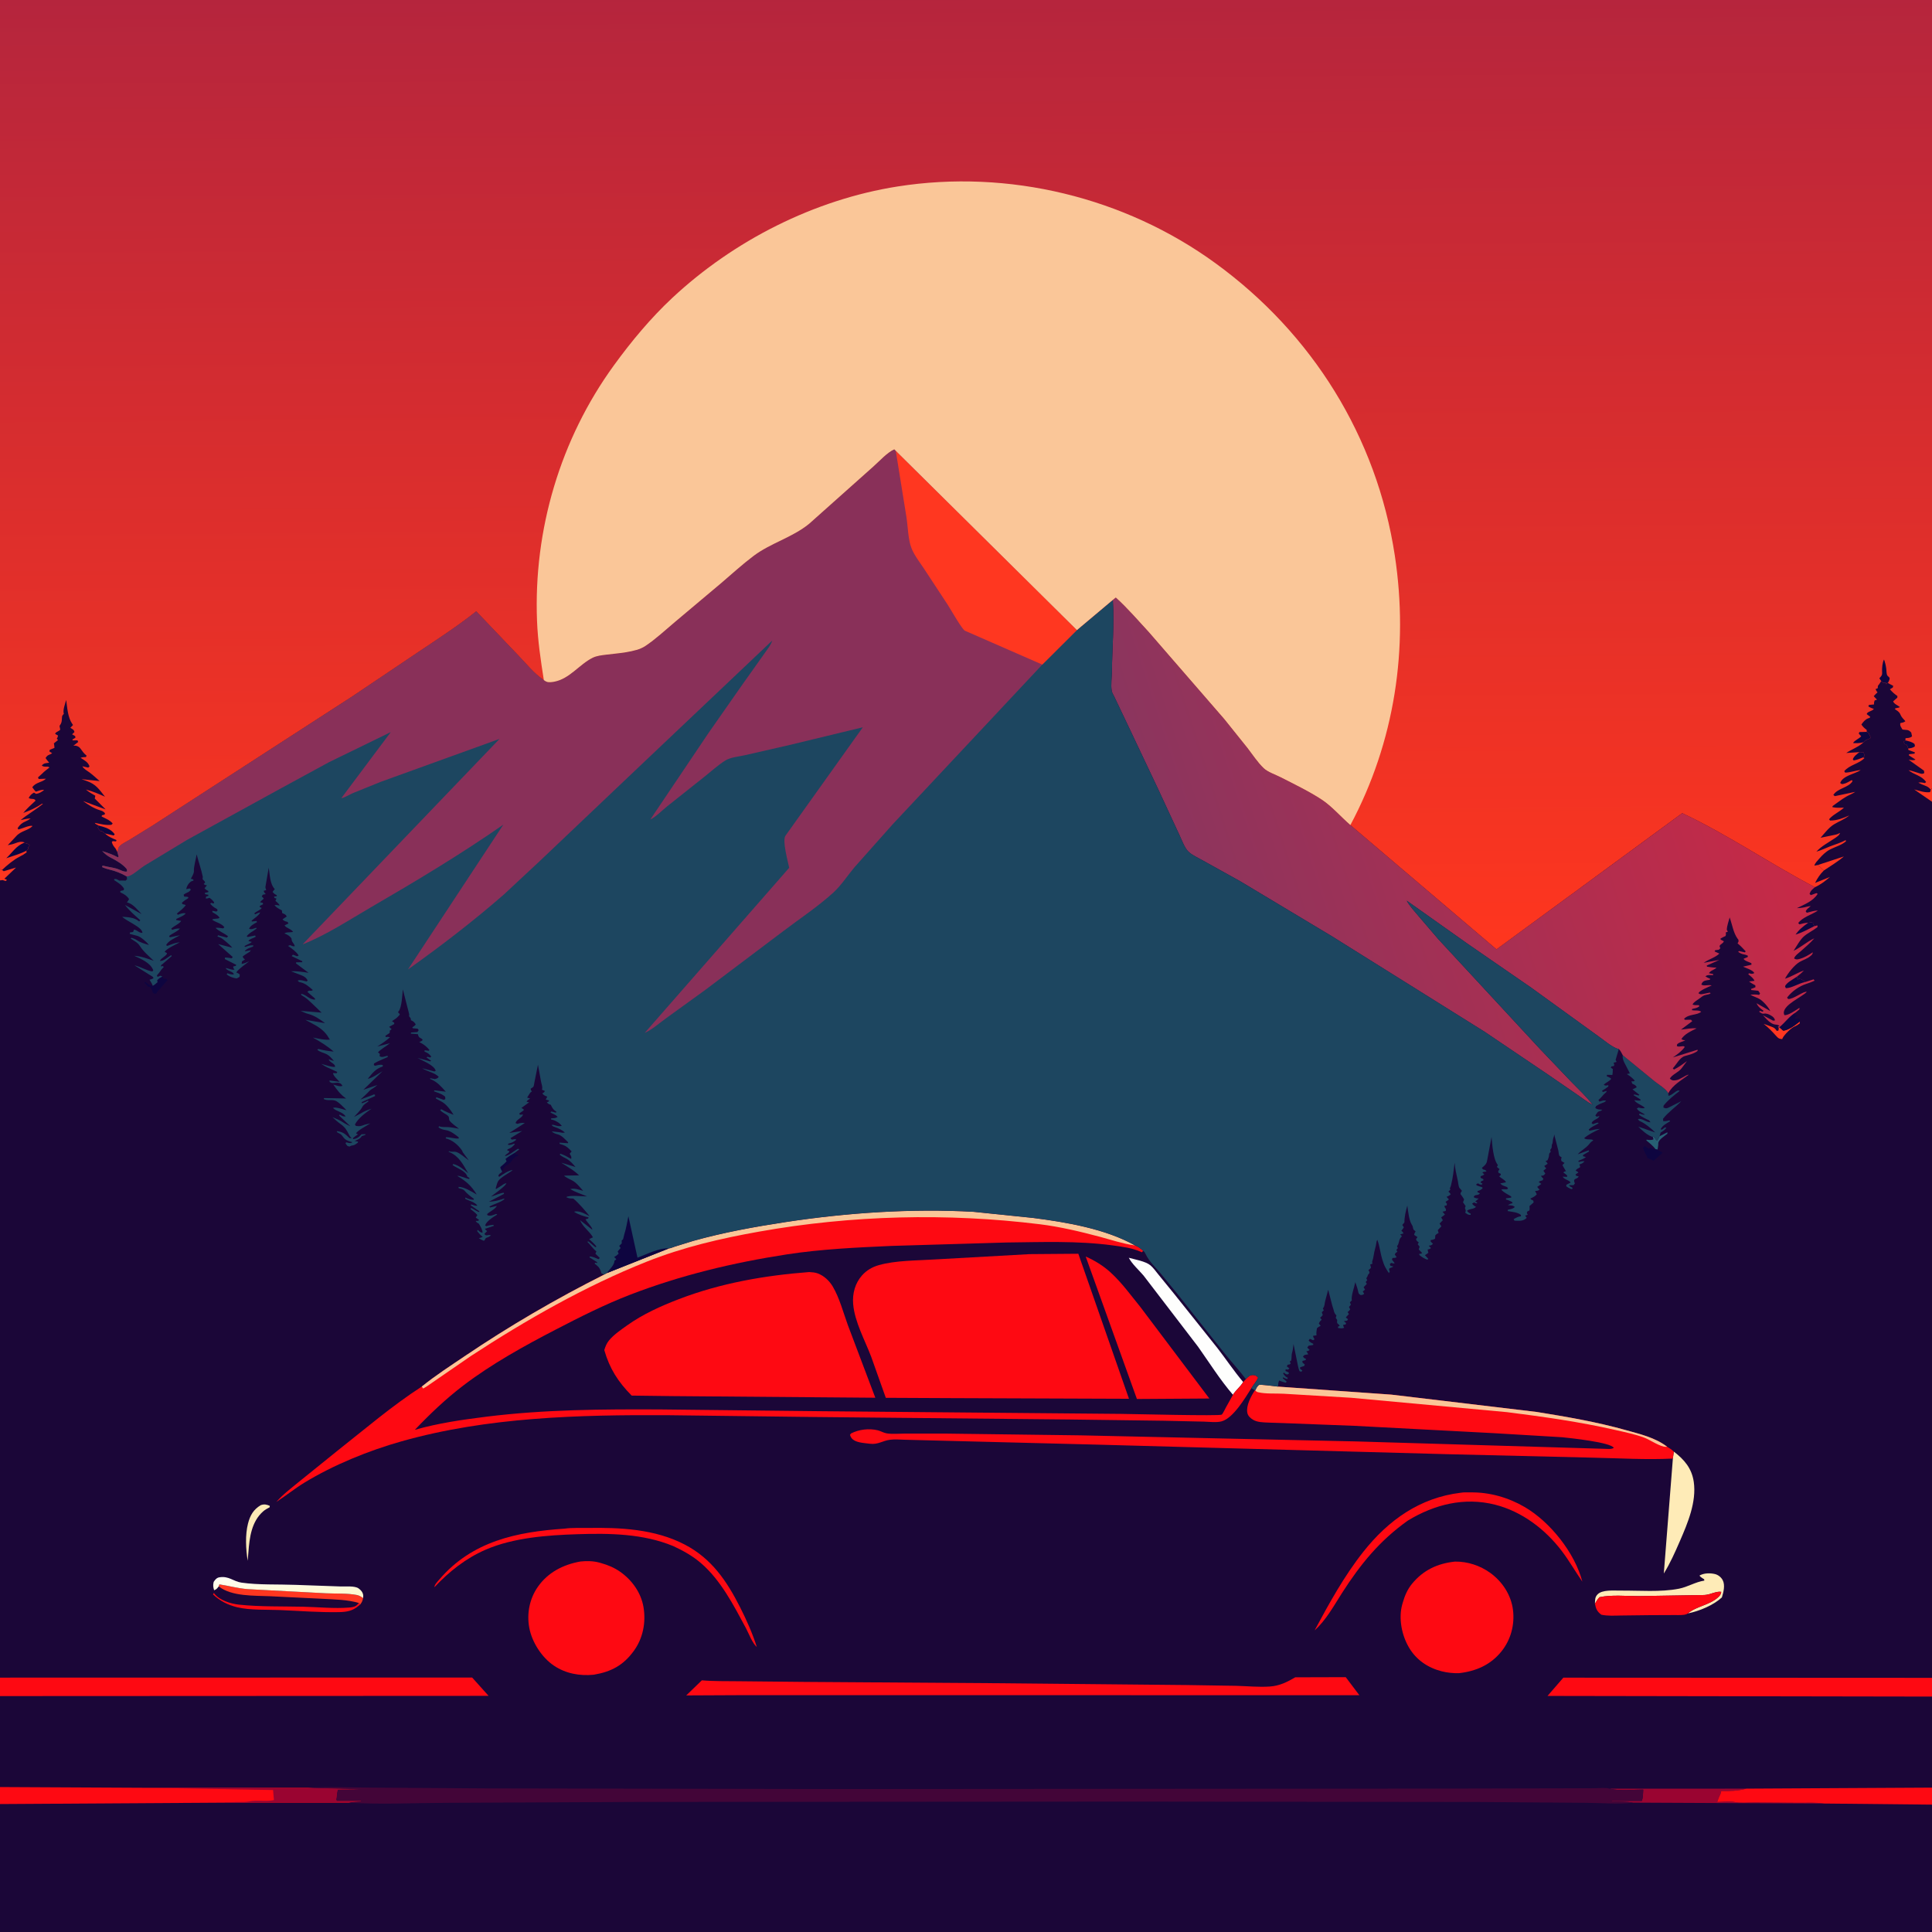
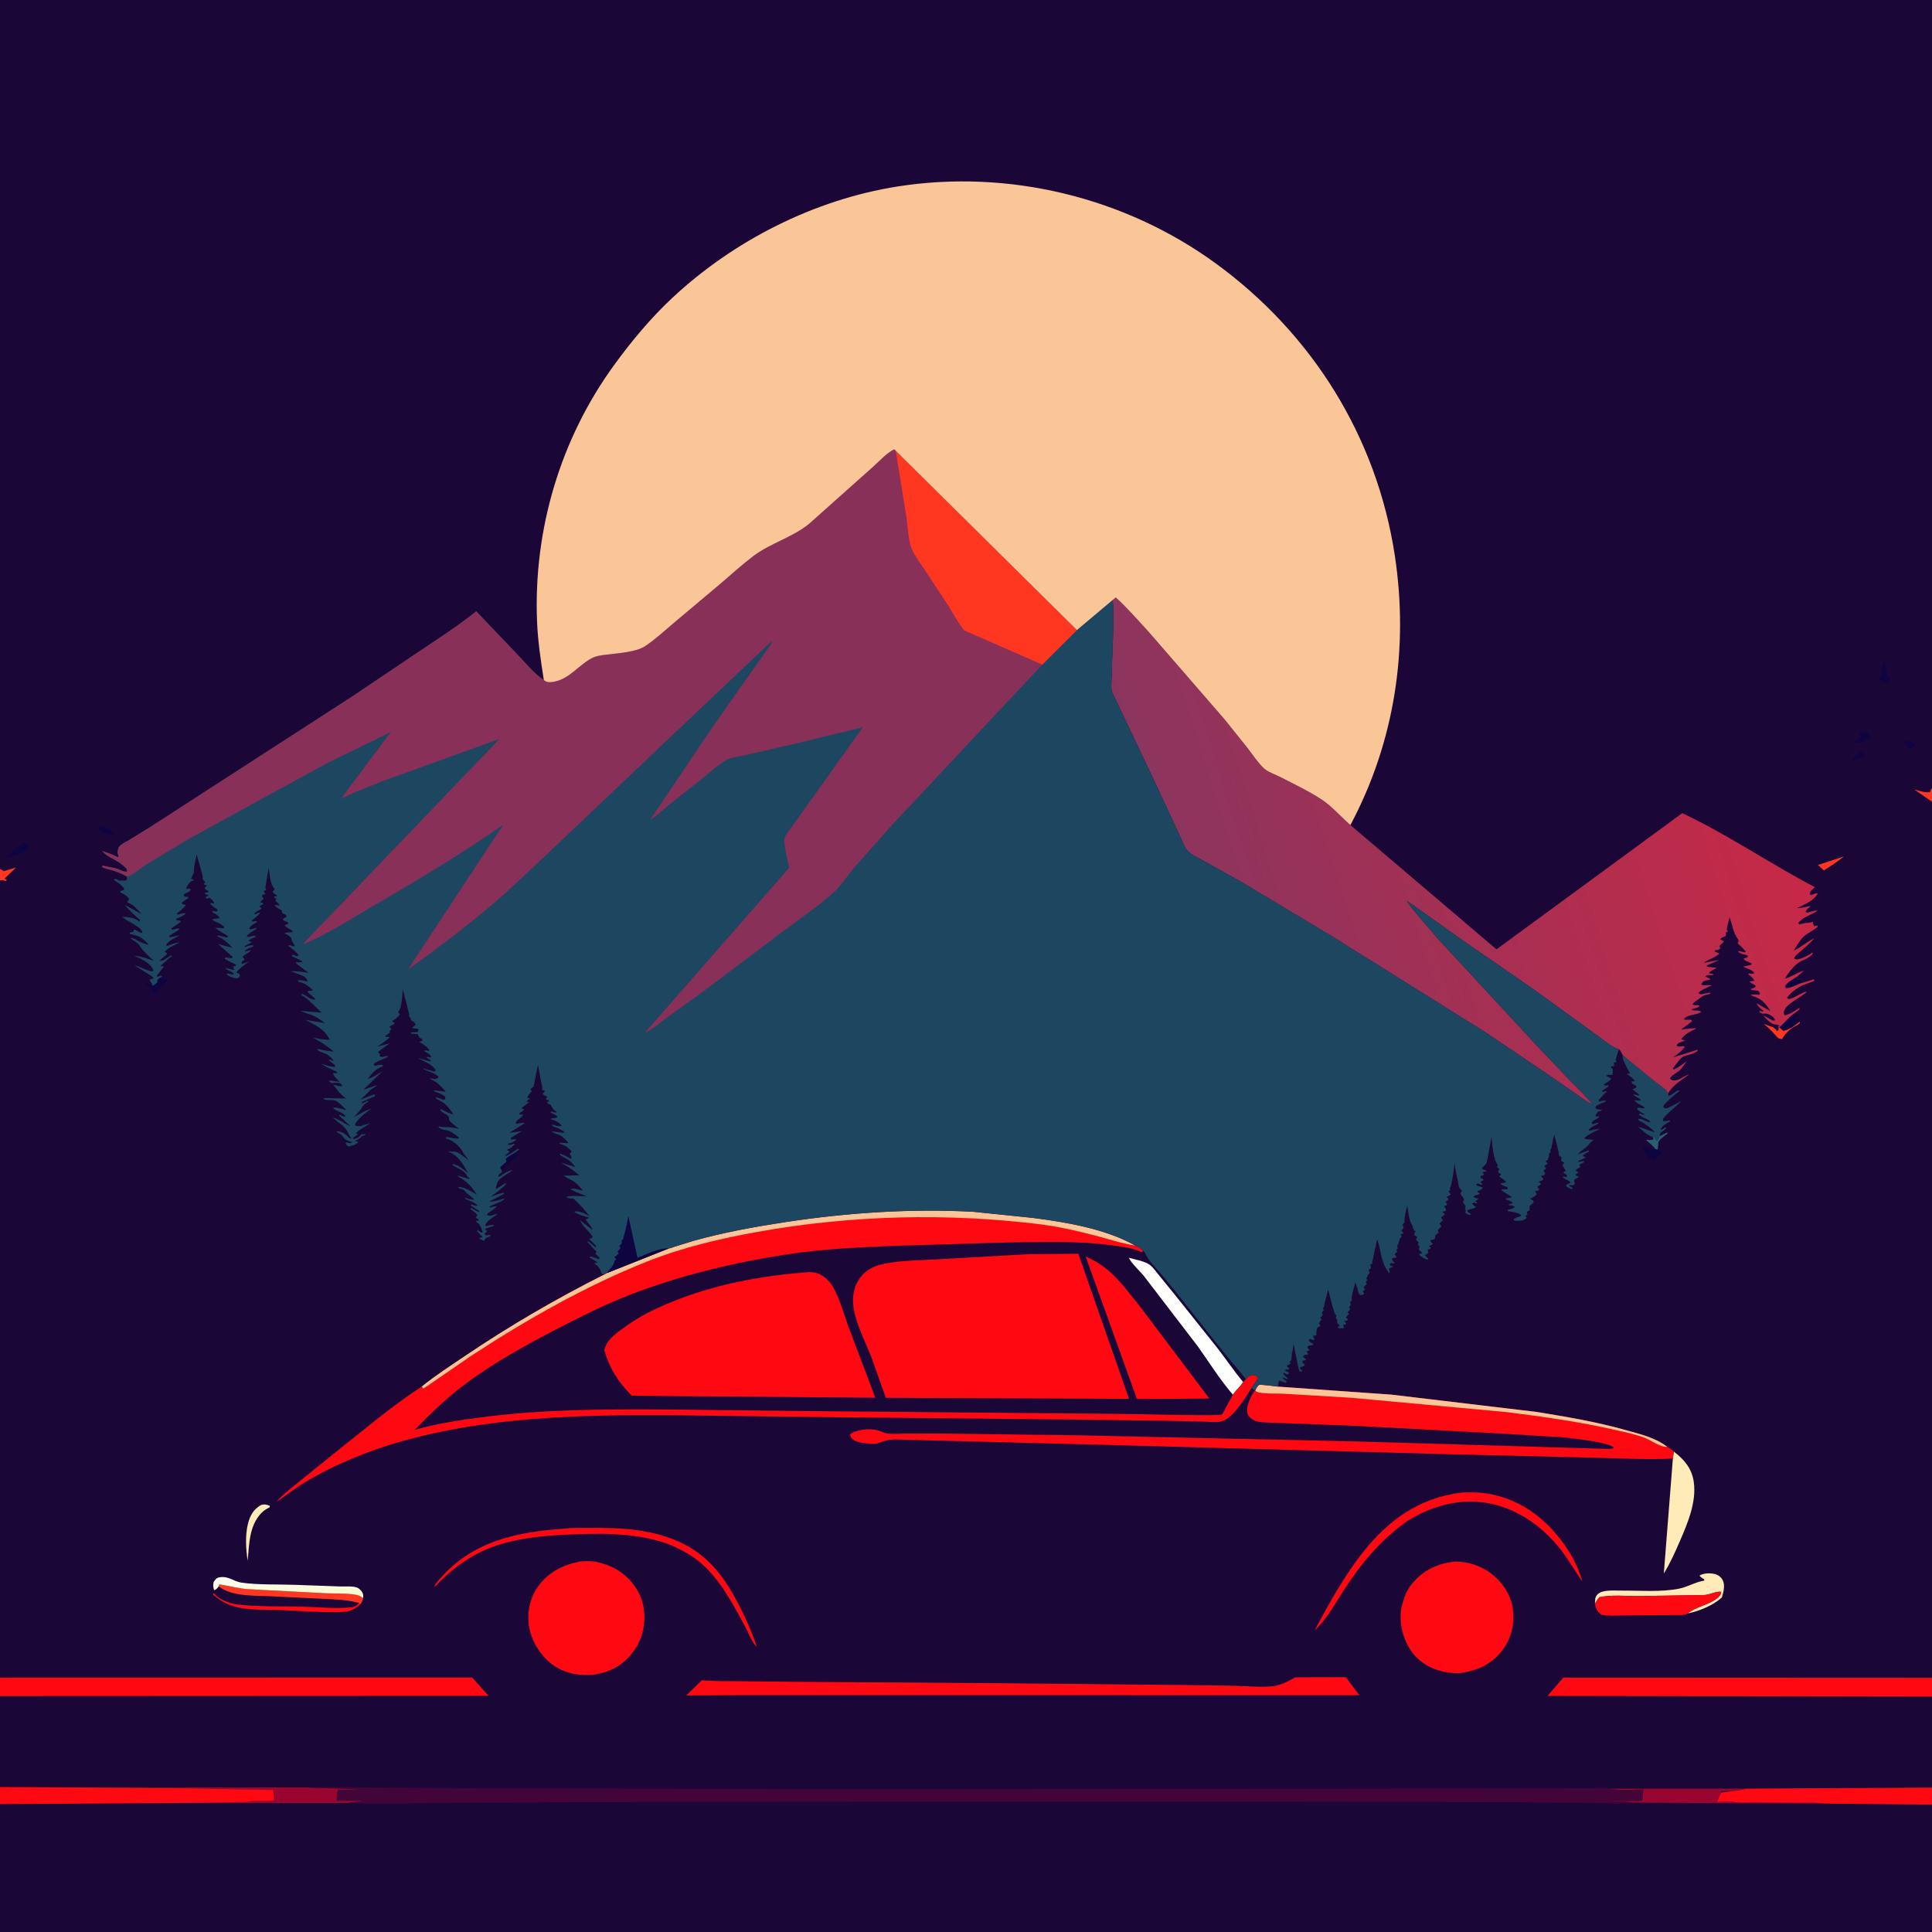
<svg xmlns="http://www.w3.org/2000/svg" version="1.1" style="display: block;" viewBox="0 0 2048 2048" width="1024" height="1024">
  <rect x="0" y="0" width="2048" height="2048" fill="#333333" stroke="none" />
  <defs>
    <linearGradient id="Gradient1" gradientUnits="userSpaceOnUse" x1="304.749" y1="1691.82" x2="303.972" y2="1670.52">
      <stop class="stop0" offset="0" stop-opacity="1" stop-color="rgb(255,249,206)" />
      <stop class="stop1" offset="1" stop-opacity="1" stop-color="rgb(255,254,244)" />
    </linearGradient>
    <linearGradient id="Gradient2" gradientUnits="userSpaceOnUse" x1="1863.3" y1="769.242" x2="1255.95" y2="966.198">
      <stop class="stop0" offset="0" stop-opacity="1" stop-color="rgb(199,41,70)" />
      <stop class="stop1" offset="1" stop-opacity="1" stop-color="rgb(139,53,94)" />
    </linearGradient>
    <linearGradient id="Gradient3" gradientUnits="userSpaceOnUse" x1="1026.95" y1="1008.52" x2="1020.56" y2="-6.417">
      <stop class="stop0" offset="0" stop-opacity="1" stop-color="rgb(255,54,30)" />
      <stop class="stop1" offset="1" stop-opacity="1" stop-color="rgb(181,37,61)" />
    </linearGradient>
  </defs>
  <path transform="translate(0,0)" fill="rgb(27,6,56)" d="M 0 71.545 L -0 -0 L 2048 0 L 2048 34.547 L 2048 835.504 L 2048 849.88 L 2048 1778.58 L 2048 1798.44 L 2048 1894.95 L 2048 1912.98 L 2048 2048 L -0 2048 L -0 1912.37 L 0 1894.35 L -0 1797.92 L 0 1778.35 L -0 933.228 L 0 921.25 L 0 71.545 z" />
  <path transform="translate(0,0)" fill="rgb(255,55,32)" d="M 2048 835.504 L 2048 849.88 L 2029.16 836.868 C 2034.81 838.357 2039.99 840.373 2045.91 839.743 L 2046.78 837.082 L 2048 835.504 z" />
  <path transform="translate(0,0)" fill="rgb(14,5,64)" d="M 545.924 1221.83 L 546.5 1223.51 L 549.292 1224.02 L 549.099 1225.5 L 548.26 1225.59 C 544.473 1226.56 543.068 1230.06 540.755 1232.63 L 538 1234.55 C 534.087 1237.15 533.793 1237.79 532.311 1242.16 L 532.039 1241.31 C 531.13 1239.5 530.559 1239.3 530.317 1237.15 C 532.701 1235.19 534.916 1233.3 536.979 1231 L 535.855 1228.5 C 539.061 1225.91 542.341 1223.86 545.924 1221.83 z" />
  <path transform="translate(0,0)" fill="rgb(255,55,32)" d="M 2.133 922.245 L 4 923.532 L 17.002 919.621 L 4.608 931.5 L 7.209 932.5 L 6.5 933.833 C 5.061 933.664 4.312 933.581 3 932.906 L -0 933.228 L 0 921.25 L 2.133 922.245 z" />
  <path transform="translate(0,0)" fill="rgb(39,96,116)" d="M 1759.14 1204.51 L 1767.5 1200.26 L 1767.5 1201.82 C 1764.8 1204.03 1758.43 1207.88 1757.86 1211.5 L 1757.78 1213.97 L 1757.1 1218.69 L 1755.11 1218.33 C 1752.1 1214.58 1748.96 1211.88 1745.2 1208.94 L 1745.5 1208.09 C 1748.15 1208.42 1750.23 1208.83 1752.8 1207.81 L 1752.07 1205.26 L 1752.13 1204.67 C 1754.93 1205.67 1753.98 1207.37 1756.5 1209 C 1757.9 1207.55 1758.43 1206.39 1759.14 1204.51 z" />
  <path transform="translate(0,0)" fill="rgb(255,55,32)" d="M 1927.12 916.915 L 1954.58 907.895 C 1947.82 913.646 1940.72 917.793 1933.42 922.704 C 1931.16 921.146 1929.35 918.645 1927.12 916.915 z" />
  <path transform="translate(0,0)" fill="rgb(255,55,32)" d="M 1907.84 1082.79 L 1907.81 1084.84 C 1905.94 1086.21 1904.41 1087.3 1902.24 1088.18 C 1898.56 1089.68 1891.44 1096.83 1889.66 1100.38 L 1889.24 1101.5 C 1886.58 1101.27 1885.36 1100.93 1883.5 1098.88 C 1878.81 1093.71 1875.13 1089.67 1869.51 1085.29 L 1878.32 1088.55 C 1881.11 1089.57 1881.91 1090.51 1883.5 1092.86 L 1885.34 1092.26 L 1885.58 1089.57 L 1886.14 1088.89 L 1890.19 1092.5 C 1895.37 1092.53 1903.88 1086.09 1907.84 1082.79 z" />
  <path transform="translate(0,0)" fill="rgb(14,5,64)" d="M 172.151 1035.1 L 173.5 1037.51 L 176.5 1037.51 L 177.488 1039 L 167.836 1050.13 C 166.14 1051.82 166.677 1050.93 165.995 1052.99 L 163.5 1053.49 C 162.027 1052.02 161.515 1052.18 161.5 1050 L 160.755 1049 L 160 1047.5 L 158.5 1046 L 157.005 1045.99 L 153 1041.5 L 154 1040.76 L 155.299 1041.77 C 157.43 1043.4 159.197 1044.72 161.936 1044.95 C 163.804 1044.16 165.572 1042.3 167.153 1041 L 166.5 1039.67 C 167.211 1037.55 170.265 1036.32 172.151 1035.1 z" />
  <path transform="translate(0,0)" fill="rgb(14,5,64)" d="M 1757.1 1218.69 L 1759.2 1220.02 C 1760.54 1220.67 1761.3 1221.07 1762.49 1222 L 1756.47 1227.31 L 1753.99 1229.48 L 1753 1230.43 L 1748.07 1228.24 L 1746.5 1227.68 C 1745.53 1224.39 1743.38 1221.96 1742.31 1218.73 C 1741.57 1216.5 1741.5 1217.51 1742.51 1215.5 C 1744.98 1214.27 1745.19 1216.8 1748 1217.51 L 1749.5 1216.51 C 1751.37 1217.32 1753.15 1217.78 1755.11 1218.33 L 1757.1 1218.69 z" />
  <path transform="translate(0,0)" fill="rgb(14,5,64)" d="M 1886.14 1088.89 C 1892.31 1084.03 1896.54 1077.33 1903.46 1073.29 L 1903.2 1074.47 C 1902.87 1075.97 1903.09 1075.4 1902.5 1076.51 L 1904 1076.5 L 1904.5 1075.51 L 1905.23 1077 L 1902.51 1078.5 L 1903.01 1079.99 C 1904.26 1079.99 1905.28 1079.72 1906.5 1079.44 L 1907.98 1080.6 L 1907.84 1082.79 C 1903.88 1086.09 1895.37 1092.53 1890.19 1092.5 L 1886.14 1088.89 z" />
  <path transform="translate(0,0)" fill="rgb(254,235,183)" d="M 276.486 1595.5 C 280.184 1594.23 282.501 1594.78 285.948 1596.24 L 285.89 1597.72 C 283.465 1599.04 280.938 1600.36 278.864 1602.2 C 266.581 1613.1 264.477 1629.92 263.349 1645.19 L 262.544 1654.5 C 260.595 1642.24 259.785 1627.09 262.901 1615 C 265.129 1606.36 268.669 1600.1 276.486 1595.5 z" />
  <path transform="translate(0,0)" fill="rgb(254,9,18)" d="M 225.808 1690.16 L 226.666 1688.57 L 227.281 1689.39 C 232.791 1696.41 244.675 1700.09 253.357 1701 C 275.784 1703.34 299.049 1702.7 321.581 1703.2 C 337.478 1703.55 354.152 1705.34 369.987 1704.08 C 372.708 1703.86 375.714 1703.55 377.945 1701.81 C 379.042 1700.96 379.505 1700.24 380.309 1699.19 L 381.915 1700.77 L 380.18 1702.18 C 373.74 1707.7 367.572 1708.76 359.196 1708.92 C 338.595 1709.32 317.447 1707.6 296.851 1706.73 C 282.507 1706.12 265.339 1707.1 251.5 1703.77 C 241.723 1701.41 233.097 1697.09 225.808 1690.16 z" />
  <path transform="translate(0,0)" fill="rgb(255,55,32)" d="M 231.89 1681.63 L 232.51 1679.5 C 242.601 1681.04 252.056 1683.69 262.336 1684.55 L 345.5 1688.95 C 356.156 1689.47 367.602 1688.76 378.064 1690.72 C 380.728 1691.22 382.682 1692.48 384.886 1693.99 C 384.338 1697.01 383.654 1698.35 381.915 1700.77 L 380.309 1699.19 C 368.159 1695.63 354.917 1695.53 342.328 1694.81 L 286.181 1692.06 C 269.633 1691.33 245.46 1692.48 231.89 1681.63 z" />
  <path transform="translate(0,0)" fill="url(#Gradient1)" d="M 226.968 1685.72 C 225.914 1682.26 225.694 1680.42 226.5 1676.88 C 228.057 1674.59 229.562 1672.51 232.5 1672.03 C 242.767 1670.34 247.205 1676.42 256.072 1677.67 C 274.374 1680.25 294.724 1679.3 313.323 1680.02 L 361.346 1681.73 C 366.151 1681.89 376.11 1680.88 380.066 1683.75 C 382.663 1685.64 384.541 1687.73 385.021 1691 C 385.154 1691.9 384.984 1693.07 384.886 1693.99 C 382.682 1692.48 380.728 1691.22 378.064 1690.72 C 367.602 1688.76 356.156 1689.47 345.5 1688.95 L 262.336 1684.55 C 252.056 1683.69 242.601 1681.04 232.51 1679.5 L 231.89 1681.63 C 230.276 1683.65 229.493 1684.85 226.968 1685.72 z" />
  <path transform="translate(0,0)" fill="rgb(254,235,183)" d="M 1690.71 1700 C 1690.95 1695.95 1690.5 1693.19 1693.5 1690.08 C 1698.41 1684.98 1710.74 1686.16 1717.32 1686.1 C 1737.22 1685.91 1760.36 1687.95 1779.85 1684.06 C 1789.25 1682.19 1797.05 1676.98 1806.64 1675.5 L 1806.5 1674.08 L 1804.84 1673.07 C 1803.47 1672.22 1802.5 1671.49 1801.5 1670.19 C 1806.1 1667.42 1812.86 1667.33 1817.95 1668.57 C 1821.32 1669.39 1824.44 1671.88 1826.08 1674.93 C 1828.98 1680.33 1826.93 1687.87 1825.26 1693.34 C 1816.03 1701.8 1801.39 1707.82 1789.17 1710.28 C 1798.75 1702.35 1812.07 1701.65 1821.5 1692.98 C 1823.14 1691.46 1824.42 1689.7 1824.57 1687.42 C 1819.3 1686.5 1812.71 1690.6 1806.73 1690.78 L 1737.38 1691.93 C 1724.25 1692 1708.25 1690.32 1695.5 1693.12 C 1693.47 1695.32 1692.13 1697.37 1690.71 1700 z" />
  <path transform="translate(0,0)" fill="rgb(29,70,96)" d="M 1720.25 1118.64 L 1754.06 1146.31 C 1758.05 1149.5 1766.18 1154.35 1768.48 1158.85 L 1768.55 1161.5 C 1772.45 1161.66 1777.93 1153.94 1780.49 1156.5 C 1774.28 1161.13 1768.42 1165.89 1763.5 1171.93 L 1763.27 1174 C 1765.42 1174.92 1765.93 1175.22 1768.27 1174.31 L 1782.24 1167.33 C 1776.02 1173.73 1768.19 1179.06 1762.85 1186 L 1763.12 1188.5 C 1765.6 1188.59 1767.16 1188.42 1769.5 1187.58 L 1770.49 1188.5 C 1766.35 1191.1 1762.67 1192.62 1760.33 1197 L 1761.56 1197.57 L 1765 1195.07 L 1766.45 1195.5 C 1764.54 1197.93 1763.03 1199 1760.36 1200.55 L 1759.14 1204.51 C 1758.43 1206.39 1757.9 1207.55 1756.5 1209 C 1753.98 1207.37 1754.93 1205.67 1752.13 1204.67 L 1752.07 1205.26 C 1746.43 1203.73 1740.77 1198.33 1736.67 1194.31 L 1754.59 1200.46 C 1750.46 1196.33 1744.2 1191.06 1738.86 1188.66 C 1737.13 1187.88 1737.28 1187.74 1736.28 1186.24 C 1741.06 1185.08 1744.81 1189.83 1749.63 1189.68 L 1748 1187.5 C 1744.18 1185.92 1740.92 1184.17 1737.5 1181.85 L 1738 1180.38 C 1740.04 1181.03 1741.74 1181.99 1743.85 1181.5 C 1741.16 1179.84 1736.41 1177.83 1735.11 1175 L 1737 1174.07 C 1739.32 1174.6 1741.32 1175.35 1743.61 1174.33 C 1740.82 1171.53 1733.68 1169.24 1732.5 1166.19 C 1734.68 1166.58 1736.65 1166.71 1738.86 1166.7 L 1739.01 1165.5 L 1732.72 1161.52 L 1731.5 1160.84 L 1732.5 1160.15 L 1737 1161.29 L 1737.75 1160.5 L 1730.5 1154.74 C 1732.11 1154.11 1733.56 1153.35 1735.06 1152.5 C 1733.8 1150.11 1732.46 1149.89 1730.15 1148.67 L 1729.44 1146.13 C 1731.24 1146.26 1731.51 1146.69 1732.96 1145.5 C 1730.75 1143.03 1728.08 1140.81 1725.27 1139.04 L 1724.5 1138.59 L 1726 1138.2 L 1727.71 1137.95 L 1726.88 1136.09 L 1725.52 1133.46 C 1723.49 1128.98 1719.12 1123.22 1720.25 1118.64 z" />
  <path transform="translate(0,0)" fill="rgb(254,9,18)" d="M 598.536 1620.42 C 606.066 1619.31 614.587 1619.83 622.226 1619.69 C 657.262 1619.07 694.091 1620.78 725.792 1637.26 C 754.298 1652.08 770.439 1675.9 784.585 1703.88 C 791.412 1717.38 797.707 1731.47 802.258 1745.92 C 797.408 1741.69 793.793 1731.64 790.73 1725.93 C 777.695 1701.64 764.086 1675.01 742.888 1656.84 C 734.044 1649.26 724.277 1643.85 713.77 1638.95 C 681.775 1625.7 646.282 1625.21 612.134 1626.32 C 580.315 1627.35 544.276 1629.93 514.779 1642.74 C 493.811 1651.85 476.055 1665.9 460.513 1682.5 C 460.49 1679.75 464.05 1676.28 465.875 1674.15 C 500.629 1633.61 547.823 1623.86 598.536 1620.42 z" />
  <path transform="translate(0,0)" fill="rgb(254,9,18)" d="M 1690.71 1700 C 1692.13 1697.37 1693.47 1695.32 1695.5 1693.12 C 1708.25 1690.32 1724.25 1692 1737.38 1691.93 L 1806.73 1690.78 C 1812.71 1690.6 1819.3 1686.5 1824.57 1687.42 C 1824.42 1689.7 1823.14 1691.46 1821.5 1692.98 C 1812.07 1701.65 1798.75 1702.35 1789.17 1710.28 L 1788.24 1710.9 C 1784.79 1712.45 1779.13 1712 1775.34 1712.03 L 1748.59 1712.14 L 1718.15 1712.51 C 1711.22 1712.63 1704.33 1713.12 1697.5 1711.67 C 1692.94 1708.23 1691.79 1705.55 1690.71 1700 z" />
  <path transform="translate(0,0)" fill="rgb(254,235,183)" d="M 1773.31 1546.15 L 1774.31 1538.77 C 1785.44 1547.21 1793.4 1556.56 1795.46 1570.84 C 1798.54 1592.1 1789.02 1614.64 1780.73 1633.68 C 1775.6 1645.48 1770.51 1657.03 1763.71 1667.98 L 1773.31 1546.15 z" />
  <path transform="translate(0,0)" fill="rgb(254,9,18)" d="M 1548.43 1582.37 C 1551.67 1581.74 1555.66 1582.04 1558.98 1582 C 1579.07 1581.72 1599.06 1587.46 1616.34 1597.57 C 1643.3 1613.34 1669.38 1646.07 1677.36 1676.61 C 1669.88 1665.91 1663.48 1654.54 1655.56 1644.13 C 1638.04 1621.08 1613.29 1602.23 1584.9 1595.04 C 1552.22 1586.76 1520.64 1594.77 1492.45 1611.83 C 1462.53 1633.07 1442.24 1657.98 1422.59 1688.65 C 1413.84 1702.3 1405.72 1717.36 1393.55 1728.28 C 1408.94 1699.58 1424.88 1670.62 1445.14 1645.01 C 1471.78 1611.32 1505.27 1587.55 1548.43 1582.37 z" />
  <path transform="translate(0,0)" fill="rgb(254,9,18)" d="M 2048 1798.44 L 1640.42 1797.76 L 1657.22 1778.39 L 2048 1778.58 L 2048 1798.44 z" />
  <path transform="translate(0,0)" fill="rgb(254,9,18)" d="M 1373.02 1778.01 L 1426.53 1777.86 L 1440.99 1797 L 790.5 1796.92 L 727.433 1797.22 L 744.013 1781.21 C 756.897 1782.34 770.084 1782.01 783.014 1782.19 L 853.64 1782.9 L 1061.28 1784.31 L 1257.37 1786.21 L 1310.5 1787.04 C 1322.29 1787.36 1334.38 1788.6 1346.16 1787.78 C 1356.35 1787.07 1364.37 1783.1 1373.02 1778.01 z" />
  <path transform="translate(0,0)" fill="rgb(254,9,18)" d="M 0 1778.35 L 500.49 1778.25 L 517.933 1797.67 L -0 1797.92 L 0 1778.35 z" />
  <path transform="translate(0,0)" fill="rgb(254,9,18)" d="M 1542.41 1655.34 C 1555.77 1655.21 1568.99 1659.54 1579.8 1667.37 C 1592.6 1676.64 1601.83 1690.75 1603.82 1706.53 C 1605.8 1722.21 1601.56 1738.14 1591.65 1750.5 C 1580.15 1764.86 1564.62 1771.57 1546.63 1773.63 C 1540.5 1773.8 1534.1 1773.14 1528.16 1771.62 C 1513.67 1767.92 1501.34 1759.58 1493.68 1746.63 C 1485.88 1733.44 1482.31 1715.6 1486.46 1700.65 L 1486.95 1699 C 1489.03 1691.67 1491.91 1684.84 1496.79 1678.9 C 1508.74 1664.36 1523.81 1657.32 1542.41 1655.34 z" />
  <path transform="translate(0,0)" fill="rgb(254,9,18)" d="M 615.297 1655.25 C 621.763 1654.55 628.998 1654.67 635.283 1656.4 L 637 1656.89 C 644.461 1658.98 651.208 1661.77 657.554 1666.25 C 670.086 1675.11 679.585 1688.43 682.148 1703.68 C 684.859 1719.8 681.606 1736.59 671.951 1749.91 C 660.778 1765.32 647.941 1772.16 629.357 1775.28 C 614.522 1776.75 599.74 1774.08 587.235 1765.69 C 574.238 1756.97 563.851 1740.68 561.038 1725.4 C 558.275 1710.38 561.332 1694.76 570.106 1682.16 C 580.86 1666.71 597.156 1658.47 615.297 1655.25 z" />
  <path transform="translate(0,0)" fill="rgb(254,9,18)" d="M 1330.55 1474 C 1331.63 1471.87 1332.53 1469.8 1334.38 1468.22 C 1335.61 1467.18 1352 1469.67 1354.89 1469.89 L 1475 1478.38 L 1629 1496.74 C 1660.68 1501.86 1692.26 1507.21 1723.19 1515.91 C 1738.13 1520.12 1754.63 1523.87 1767.16 1533.57 C 1769.78 1535.15 1772.12 1536.58 1774.31 1538.77 L 1773.31 1546.15 C 1744.97 1547.58 1715.7 1545.73 1687.32 1545.16 L 1535.05 1541.52 L 1163.45 1531.38 L 959.565 1526.2 C 954.254 1526.1 948.539 1525.53 943.276 1526.23 C 935.654 1527.24 930.657 1531.49 922.335 1530.44 C 917.225 1529.8 909.612 1529.46 905.245 1526.69 C 902.837 1525.16 901.856 1523.64 901.035 1521 L 902.142 1519.5 C 910.59 1515.23 921.211 1513.92 930.5 1516.19 C 933.761 1516.99 936.676 1518.93 939.99 1519.44 C 946.031 1520.38 953.252 1519.67 959.395 1519.66 L 1001.71 1519.66 L 1145.57 1521.53 L 1437.61 1527.97 L 1700.87 1535.8 C 1703.96 1535.84 1708.03 1536.52 1710.69 1534.8 C 1707.55 1528.85 1663.59 1524.3 1655.65 1523.5 L 1584.03 1519.24 L 1435.97 1511.44 L 1371.5 1508.96 L 1344 1507.99 C 1339.04 1507.75 1332.85 1507.69 1328.5 1505.11 C 1325.55 1503.35 1322.84 1501.05 1322.19 1497.49 C 1320.8 1489.93 1326.16 1479.98 1330.2 1473.86 L 1330.55 1474 z" />
  <path transform="translate(0,0)" fill="rgb(250,198,152)" d="M 1330.55 1474 C 1331.63 1471.87 1332.53 1469.8 1334.38 1468.22 C 1335.61 1467.18 1352 1469.67 1354.89 1469.89 L 1475 1478.38 L 1629 1496.74 C 1660.68 1501.86 1692.26 1507.21 1723.19 1515.91 C 1738.13 1520.12 1754.63 1523.87 1767.16 1533.57 L 1766.09 1533.67 C 1759.88 1533.89 1749.13 1526.26 1743.04 1523.99 C 1733.12 1520.3 1722.8 1518.23 1712.51 1515.88 C 1674.31 1507.16 1636.22 1501.83 1597.37 1496.92 L 1432.36 1481.7 L 1361.03 1477.43 C 1352.45 1476.93 1341.63 1477.79 1333.5 1475.78 C 1332.22 1475.47 1331.53 1474.81 1330.55 1474 z" />
  <path transform="translate(0,0)" fill="url(#Gradient2)" d="M 1179.63 635.926 L 1182.8 633.381 C 1195.25 644.596 1206.5 657.729 1217.85 670.035 L 1297.89 762.3 L 1322.46 792.949 C 1327.88 799.961 1333.18 808.152 1339.57 814.254 C 1343.94 818.432 1352.07 821.072 1357.54 823.862 C 1371.91 831.203 1387.53 838.706 1401.04 847.558 C 1411.88 854.664 1421.54 866.035 1431.47 874.589 L 1586.35 1006.35 L 1783.25 861.973 C 1832.13 885.031 1876.28 915.539 1923.88 940.451 C 1921 942.974 1919.49 943.819 1918.21 947.5 L 1919.5 948.882 L 1925.5 946.727 L 1926.81 947.5 C 1922.03 955.27 1912.72 958.752 1904.84 962.666 C 1908.73 962.553 1911.95 962.106 1915.7 961.081 C 1917 960.725 1918.15 960.562 1919.5 960.51 L 1918.68 961.151 C 1916.77 962.654 1915.22 963.789 1914.07 966 L 1915.28 967.574 C 1918.98 966.734 1923.33 965.072 1927.08 965.267 C 1920.34 969.705 1910.93 972.099 1906.18 978.5 L 1907.5 979.853 C 1910.5 979.148 1913.67 978.084 1916.76 978.231 L 1917.69 978.103 L 1922 977.215 L 1921.7 978.71 L 1922.27 979.873 C 1922.95 981.305 1922.78 980.705 1922.98 981.88 L 1926.5 980.938 L 1926.68 982.689 C 1922.22 986.318 1916.82 988.697 1912.51 992.337 C 1908.23 995.943 1904.34 1003.23 1901.23 1007.93 C 1909.07 1004.22 1915.6 998.07 1923.25 994.676 C 1918.66 999.919 1913.78 1004.01 1908.58 1008.58 C 1906.2 1010.67 1902.81 1012.92 1901.79 1016 C 1904.03 1017.39 1905.16 1017.17 1907.62 1016.5 C 1912.82 1015.09 1917.23 1012.37 1921.68 1009.46 C 1921.42 1011.74 1920.37 1012.43 1918.58 1013.88 C 1915.46 1016.41 1911.47 1017.56 1908 1019.5 C 1902.27 1022.69 1895.19 1031.63 1892.17 1037.46 C 1899.38 1035.3 1905.28 1031.05 1912.25 1028.81 C 1909.84 1031.28 1907.4 1033.35 1904.65 1035.43 L 1905.32 1037.35 L 1905.5 1038.51 L 1907 1037.51 C 1910.16 1037.91 1911.09 1039.08 1913.55 1041.03 L 1922.5 1038.14 L 1923.56 1039.56 C 1920.72 1040.88 1917.98 1041.92 1915 1042.87 C 1907.06 1045.39 1899.43 1050.89 1894.36 1057.5 L 1895.5 1058.99 C 1901.04 1059.42 1912.48 1050.02 1915.25 1051.5 C 1909.46 1057.28 1891.22 1064.74 1890.87 1073.5 C 1890.84 1074.36 1891.22 1075.28 1891.5 1076.07 C 1895.67 1076.61 1903.82 1070.68 1907.5 1068.35 L 1907.5 1069.9 L 1903.46 1073.29 C 1896.54 1077.33 1892.31 1084.03 1886.14 1088.89 L 1885.58 1089.57 L 1884.57 1088.3 L 1886.46 1087.5 C 1884.75 1086.42 1884.2 1086.24 1882.15 1086.1 C 1876.79 1085.73 1872.28 1079.88 1868.8 1076.21 L 1879.5 1081.93 L 1881.6 1081.65 C 1881.11 1079.15 1879.58 1077.81 1877.35 1076.5 C 1874.97 1075.11 1872.49 1074.04 1869.85 1074.5 C 1867.77 1074.86 1866.42 1073.61 1864.82 1072.5 L 1865.62 1071.5 L 1868.5 1072.48 L 1869.45 1071.5 L 1868.34 1070.67 C 1865.34 1068.37 1863.54 1066.91 1861.96 1063.46 L 1876.57 1071.75 C 1874.81 1067.75 1869.2 1061.48 1865.5 1059.18 C 1862.34 1057.22 1858.65 1056.43 1855.5 1054.44 C 1858.79 1054.17 1861.56 1054.05 1864.82 1054.64 L 1865.73 1053 L 1863.84 1050.24 L 1856.49 1049.5 L 1856.12 1048.37 L 1860.86 1046.5 L 1860.71 1044.5 C 1858.44 1043.23 1856.14 1042.05 1854.12 1040.41 L 1859.84 1039.71 C 1858.55 1036.69 1855.72 1034.85 1853.25 1032.76 L 1854 1031.73 C 1856.76 1032.33 1857.15 1032.7 1859.65 1031.5 C 1858.39 1028.46 1850.86 1026.18 1847.68 1024.71 L 1856.65 1022.61 L 1856.5 1020.99 C 1854.29 1019.86 1849.08 1018.49 1848.25 1016.34 L 1852.67 1014.5 L 1852.8 1013.09 C 1851.25 1012.28 1850.01 1011.96 1848.33 1011.64 C 1845.89 1011.17 1844.54 1010.36 1842.5 1008.98 L 1843.5 1008.14 L 1849.65 1009.56 L 1850.5 1008.45 C 1847.73 1005.52 1845.05 1002.49 1841.87 1000 C 1842.92 998.168 1843.08 998.489 1842.81 996.207 L 1841.74 994.78 C 1837.5 988.986 1836.02 979.422 1833.52 972.549 C 1832.47 976.676 1830.5 981.518 1830.5 985.735 L 1831.6 987.576 L 1829.33 988.5 L 1829.61 990.36 L 1829.2 992.164 C 1827.28 993.053 1825.59 993.856 1823.78 994.97 L 1824 996.02 L 1827.37 997.779 C 1826.7 1000.05 1823.39 1001.07 1823 1002.5 C 1822.28 1005.11 1825.28 1004.06 1822 1006.76 L 1818.2 1007.28 L 1817.5 1008.51 L 1822.6 1010.85 C 1818.35 1015 1810.99 1016.95 1806 1020.64 L 1822.69 1017.52 L 1809.22 1023.5 L 1809.5 1024.71 C 1812.83 1025.16 1816.25 1025.81 1819.61 1025.69 C 1817.03 1028.38 1813.31 1028.55 1811.5 1031.66 L 1815.99 1032.5 L 1815.97 1033.69 C 1813.21 1033.74 1809.81 1032.99 1807.86 1035 C 1809.55 1036.2 1810.87 1036.76 1812.79 1037.5 L 1812.5 1038.65 L 1811.36 1038.82 C 1808.9 1039.19 1806.08 1039.34 1804.5 1041.56 C 1803.95 1042.33 1803.81 1042.87 1803.5 1043.71 C 1806.46 1045.65 1810.76 1043.52 1814.5 1044.59 C 1810.85 1046.35 1802.16 1049.59 1800.36 1052.86 C 1802.67 1054.51 1803.71 1053.9 1806.32 1053.44 L 1812.5 1052.18 L 1813.31 1053 C 1811.79 1054.02 1810.63 1054.15 1808.87 1054.5 C 1805.91 1055.08 1804.78 1055.92 1802.5 1057.73 C 1800.31 1059.46 1794.79 1062.49 1794.21 1064.93 C 1796.47 1065.71 1798.29 1065.57 1800.65 1065.5 L 1801.5 1066.52 C 1799.38 1068.6 1796.57 1068.87 1793.77 1069.5 L 1793.5 1070.81 C 1796.78 1071.58 1800.84 1070.47 1803.34 1072.5 C 1798.69 1076.53 1790.45 1074.56 1785.16 1080 L 1786 1081.02 L 1792.5 1080.95 L 1793.85 1082.5 L 1781.91 1091.45 C 1787.25 1090.83 1793.11 1089.62 1798.46 1090.12 C 1793.01 1092.83 1785.51 1096.11 1782.34 1101.5 C 1784.21 1102.61 1784.44 1102.61 1786.5 1102.61 C 1783.45 1104.71 1780.97 1104.18 1777.83 1106.93 L 1777.5 1108.86 C 1780.2 1110.53 1785.17 1107.58 1785.81 1109.98 C 1782.26 1114.72 1778.2 1117.56 1773.38 1120.9 L 1799.5 1112.75 L 1799.5 1113.99 C 1795.59 1117.07 1790.71 1118.04 1786.01 1119.44 C 1780.49 1121.1 1777.11 1128.4 1773.23 1132.5 L 1774.5 1133.77 C 1779.42 1131.31 1783.76 1128.06 1788.21 1124.86 L 1782.6 1132.38 C 1779.49 1136.65 1771.82 1139.39 1770.12 1143.5 C 1772.7 1145.42 1773.19 1145.5 1776.43 1145.1 C 1779.11 1144.78 1781.17 1143.43 1783.5 1142.2 C 1785.17 1141.32 1788.31 1139.16 1790.14 1139.25 C 1782.4 1145.23 1773.17 1149.98 1768.48 1158.85 C 1766.18 1154.35 1758.05 1149.5 1754.06 1146.31 L 1720.25 1118.64 C 1718.9 1116.4 1717.96 1113.78 1716.02 1112.01 C 1709.87 1110.97 1700.43 1102.73 1695.04 1098.98 L 1623.08 1046.92 L 1555.34 1000.19 L 1491.2 954.737 C 1494.34 960.594 1499.2 965.714 1503.46 970.779 L 1524.66 995.526 L 1632.2 1111.7 L 1665.9 1147.03 C 1673.53 1154.91 1681.79 1162.42 1688.36 1171.23 C 1682.14 1168.03 1676.73 1163.61 1670.96 1159.7 L 1640.33 1138.66 L 1573.8 1093.74 L 1411.53 992.263 L 1314.55 934.111 L 1274.57 911.9 C 1269.66 909.084 1263.54 906.512 1259.54 902.527 C 1255.6 898.597 1252.4 889.681 1249.93 884.484 L 1226.85 834.749 L 1197.5 772.81 L 1181.06 738.252 C 1180 736.255 1178.68 734.134 1178.37 731.856 C 1177.48 725.494 1178.59 717.843 1178.67 711.355 C 1178.96 686.852 1181.24 661.669 1179.72 637.272 L 1179.63 635.926 z" />
-   <path transform="translate(0,0)" fill="rgb(14,5,64)" d="M 1916.76 978.231 L 1917.69 978.103 L 1922 977.215 L 1921.7 978.71 L 1922.27 979.873 C 1922.95 981.305 1922.78 980.705 1922.98 981.88 C 1916.47 985.221 1910.43 988.57 1903.37 990.703 C 1907.25 985.242 1911.31 982.039 1916.76 978.231 z" />
  <path transform="translate(0,0)" fill="rgb(14,5,64)" d="M 1904.65 1035.43 L 1905.32 1037.35 L 1905.5 1038.51 L 1907 1037.51 C 1910.16 1037.91 1911.09 1039.08 1913.55 1041.03 C 1906.95 1042.22 1899.1 1047.6 1893.03 1047.5 L 1892.23 1045.5 C 1893.46 1041.78 1901.35 1037.7 1904.65 1035.43 z" />
  <path transform="translate(0,0)" fill="rgb(27,6,56)" d="M 709.01 1323.38 C 710.342 1323.47 713.895 1321.92 715.319 1321.48 L 734.852 1315.42 C 767.209 1306.37 799.776 1300.49 832.946 1295.43 C 897.958 1285.52 966.283 1280.95 1032.04 1284.59 L 1095 1291.06 C 1130.25 1295.57 1171.89 1302.61 1203.17 1320.21 C 1206.71 1321.68 1209.02 1323.33 1211.81 1325.94 C 1213.35 1327.08 1213.75 1328 1214.56 1329.67 C 1218.36 1337.49 1224.73 1343.27 1230.27 1349.81 L 1247.77 1371.22 L 1298.41 1435.03 C 1305.62 1444.11 1313.79 1452.67 1320.67 1461.94 C 1323.18 1459.47 1324.6 1457.46 1328.5 1457.62 C 1330.97 1457.72 1332.25 1458.66 1333.68 1460.5 C 1331.77 1464.56 1328.79 1467.73 1326.51 1471.53 C 1319.79 1482.1 1307.29 1503.31 1294.97 1506.68 C 1289.55 1508.17 1281.78 1507.1 1276.14 1506.98 L 1234 1506.05 L 1133.37 1504.72 L 863.076 1502.08 L 707.791 1500.17 C 613.622 1499.68 516.925 1502.1 425.66 1527.86 C 390.701 1537.72 353.401 1552.89 322.382 1571.87 C 312.177 1578.11 302.959 1585.65 292.925 1592.12 C 299.966 1584.07 308.521 1577.7 316.729 1570.92 L 357.206 1538.25 C 386.417 1515.21 415.91 1489.95 447.156 1469.78 C 461.534 1458.15 477.31 1447.96 492.621 1437.61 C 540.049 1405.58 589.324 1376.84 640.463 1351.14 L 643.079 1349.6 L 709.01 1323.38 z" />
  <path transform="translate(0,0)" fill="rgb(254,254,253)" d="M 1307 1478.52 C 1293.45 1462.86 1282.01 1444.58 1270.05 1427.65 L 1212.18 1352.11 C 1207.5 1346.59 1199.71 1339.61 1196.59 1333.29 C 1203.07 1335.14 1214.27 1336.95 1219.5 1341.31 C 1222.69 1343.97 1225.47 1348.07 1228.14 1351.28 L 1244.37 1371.2 L 1290.5 1428.98 C 1299.72 1440.89 1308.11 1453.52 1317.83 1465.01 C 1314.87 1470.07 1309.87 1473.69 1307 1478.52 z" />
  <path transform="translate(0,0)" fill="rgb(254,9,18)" d="M 1150.88 1331.98 C 1160.69 1336.32 1169.53 1341.74 1177.46 1349.02 C 1189.34 1359.94 1198.74 1373.04 1208.88 1385.52 L 1281.96 1482.48 L 1205.17 1482.98 L 1150.88 1331.98 z" />
  <path transform="translate(0,0)" fill="rgb(254,9,18)" d="M 857.767 1348.42 C 860.873 1348.6 864.064 1348.81 867 1349.93 C 873.555 1352.43 879.151 1357.7 882.702 1363.68 C 889.874 1375.75 893.9 1391.29 898.725 1404.56 L 927.871 1481.66 L 712.824 1479.93 L 669.602 1479.39 C 655.255 1464.87 646.248 1450.91 640.565 1431.15 C 641.731 1427.45 642.968 1424.1 645.461 1421.06 C 650.663 1414.71 658.365 1409.52 665.004 1404.8 C 681.526 1393.04 700.592 1384.46 719.451 1377.21 C 763.841 1360.15 810.411 1352.06 857.767 1348.42 z" />
  <path transform="translate(0,0)" fill="rgb(254,9,18)" d="M 709.01 1323.38 C 710.342 1323.47 713.895 1321.92 715.319 1321.48 L 734.852 1315.42 C 767.209 1306.37 799.776 1300.49 832.946 1295.43 C 897.958 1285.52 966.283 1280.95 1032.04 1284.59 L 1095 1291.06 C 1130.25 1295.57 1171.89 1302.61 1203.17 1320.21 C 1206.71 1321.68 1209.02 1323.33 1211.81 1325.94 L 1210.36 1327.5 L 1209.48 1327.08 C 1200.15 1322.78 1189.2 1321.49 1179.1 1320.12 C 1142.15 1315.13 1103.89 1316.71 1066.69 1317.1 L 944.754 1320.73 C 908.057 1322.38 870.578 1324.09 834.229 1329.68 C 777.453 1338.41 721.853 1351.7 668.138 1372.38 C 641.403 1382.67 615.154 1395.89 589.724 1409.08 C 555.938 1426.59 521.487 1445.58 491.166 1468.67 C 472.561 1482.85 455.875 1498.78 439.759 1515.68 C 464.524 1508.59 490.493 1504.86 516.016 1501.7 C 577.348 1494.12 638.462 1493.76 700.166 1494.06 L 868.792 1495.92 L 1188.5 1498.78 C 1202.07 1498.93 1292.94 1501.2 1295.04 1499.57 C 1296.42 1498.5 1298.81 1493.21 1299.77 1491.5 L 1307 1478.52 C 1309.87 1473.69 1314.87 1470.07 1317.83 1465.01 L 1320.67 1461.94 C 1323.18 1459.47 1324.6 1457.46 1328.5 1457.62 C 1330.97 1457.72 1332.25 1458.66 1333.68 1460.5 C 1331.77 1464.56 1328.79 1467.73 1326.51 1471.53 C 1319.79 1482.1 1307.29 1503.31 1294.97 1506.68 C 1289.55 1508.17 1281.78 1507.1 1276.14 1506.98 L 1234 1506.05 L 1133.37 1504.72 L 863.076 1502.08 L 707.791 1500.17 C 613.622 1499.68 516.925 1502.1 425.66 1527.86 C 390.701 1537.72 353.401 1552.89 322.382 1571.87 C 312.177 1578.11 302.959 1585.65 292.925 1592.12 C 299.966 1584.07 308.521 1577.7 316.729 1570.92 L 357.206 1538.25 C 386.417 1515.21 415.91 1489.95 447.156 1469.78 C 461.534 1458.15 477.31 1447.96 492.621 1437.61 C 540.049 1405.58 589.324 1376.84 640.463 1351.14 L 643.079 1349.6 L 709.01 1323.38 z" />
  <path transform="translate(0,0)" fill="rgb(250,198,152)" d="M 709.01 1323.38 C 710.342 1323.47 713.895 1321.92 715.319 1321.48 L 734.852 1315.42 C 767.209 1306.37 799.776 1300.49 832.946 1295.43 C 897.958 1285.52 966.283 1280.95 1032.04 1284.59 L 1095 1291.06 C 1130.25 1295.57 1171.89 1302.61 1203.17 1320.21 L 1202.24 1320.09 C 1189.98 1318.37 1177.7 1314.18 1165.74 1311 C 1145.02 1305.5 1123.66 1300.4 1102.36 1297.77 C 1003.98 1285.62 902.346 1288.16 804.808 1305.55 C 763.67 1312.88 724.247 1322.03 685.3 1337.52 C 620.688 1363.21 557.293 1399.42 499.128 1437.45 L 452.33 1469.67 L 448.534 1471.91 L 447.156 1469.78 C 461.534 1458.15 477.31 1447.96 492.621 1437.61 C 540.049 1405.58 589.324 1376.84 640.463 1351.14 L 643.079 1349.6 L 709.01 1323.38 z" />
  <path transform="translate(0,0)" fill="rgb(254,9,18)" d="M 1091.32 1329.44 L 1143.08 1329.03 L 1196.76 1482.76 L 1010 1482.08 L 938.985 1481.74 L 923.516 1438.25 C 916.865 1420.73 905.892 1401.03 904.381 1382.26 C 903.493 1371.23 906.371 1360.3 913.841 1351.91 C 918.606 1346.56 924.703 1343.05 931.56 1341.1 C 949.426 1336.02 971.812 1336.28 990.384 1335.09 L 1091.32 1329.44 z" />
  <path transform="translate(0,0)" fill="rgb(27,6,56)" d="M 0 1894.35 L 160.629 1895.16 L 326.596 1895.15 C 347.8 1893.77 369.622 1894.84 390.887 1894.94 L 514.274 1895.77 L 891.381 1896.46 L 1523.88 1896 L 1657.49 1895.71 L 1691.14 1895.59 C 1696.01 1895.57 1702 1894.77 1706.62 1896.09 L 1851.32 1896.03 L 2048 1894.95 L 2048 1912.98 L 2048 2048 L -0 2048 L -0 1912.37 L 0 1894.35 z" />
  <path transform="translate(0,0)" fill="rgb(154,4,49)" d="M 1706.62 1896.09 L 1851.32 1896.03 C 1841.85 1898.58 1834.2 1898.59 1824.55 1898.55 L 1824.17 1900.27 C 1823.78 1902.02 1823.14 1902.94 1822.38 1904.52 L 1820.22 1910.24 C 1826.45 1910.13 1832.96 1909.04 1839.03 1910.28 C 1845.15 1911.52 1853.3 1910.64 1859.63 1910.69 L 1907.08 1911.05 C 1915.72 1911.11 1925 1910.53 1933.52 1911.81 L 1731.19 1910.86 C 1723.93 1909.62 1715.88 1909.87 1708.5 1909.54 L 1708.5 1909 L 1740.5 1909 C 1741.76 1905.21 1741.68 1900.99 1741.92 1897.02 C 1731.17 1897 1717.66 1898.62 1707.42 1896.29 L 1706.62 1896.09 z" />
-   <path transform="translate(0,0)" fill="rgb(254,9,18)" d="M 1851.32 1896.03 L 2048 1894.95 L 2048 1912.98 L 1933.52 1911.81 C 1925 1910.53 1915.72 1911.11 1907.08 1911.05 L 1859.63 1910.69 C 1853.3 1910.64 1845.15 1911.52 1839.03 1910.28 C 1832.96 1909.04 1826.45 1910.13 1820.22 1910.24 L 1822.38 1904.52 C 1823.14 1902.94 1823.78 1902.02 1824.17 1900.27 L 1824.55 1898.55 C 1834.2 1898.59 1841.85 1898.58 1851.32 1896.03 z" />
+   <path transform="translate(0,0)" fill="rgb(254,9,18)" d="M 1851.32 1896.03 L 2048 1894.95 L 2048 1912.98 L 1933.52 1911.81 C 1925 1910.53 1915.72 1911.11 1907.08 1911.05 L 1859.63 1910.69 C 1853.3 1910.64 1845.15 1911.52 1839.03 1910.28 C 1832.96 1909.04 1826.45 1910.13 1820.22 1910.24 L 1822.38 1904.52 C 1823.14 1902.94 1823.78 1902.02 1824.17 1900.27 C 1834.2 1898.59 1841.85 1898.58 1851.32 1896.03 z" />
  <path transform="translate(0,0)" fill="rgb(254,9,18)" d="M 0 1894.35 L 160.629 1895.16 L 326.596 1895.15 L 384.504 1896.73 L 358.229 1897.14 C 356.929 1900.47 357.297 1904 356.49 1907.5 L 357 1909 L 382.5 1909 L 382.5 1909.62 C 378.321 1909.96 373.956 1910.05 369.847 1910.87 L 241.949 1910.87 L -0 1912.37 L 0 1894.35 z" />
  <path transform="translate(0,0)" fill="rgb(154,4,49)" d="M 160.629 1895.16 L 326.596 1895.15 L 384.504 1896.73 L 358.229 1897.14 C 356.929 1900.47 357.297 1904 356.49 1907.5 L 357 1909 L 382.5 1909 L 382.5 1909.62 C 378.321 1909.96 373.956 1910.05 369.847 1910.87 L 241.949 1910.87 C 249.262 1909.44 257.277 1910.97 264.5 1909.54 C 272.959 1907.87 282.228 1910.05 290.378 1908.13 L 289.461 1897.49 L 160.629 1895.16 z" />
  <path transform="translate(0,0)" fill="rgb(67,5,56)" d="M 326.596 1895.15 C 347.8 1893.77 369.622 1894.84 390.887 1894.94 L 514.274 1895.77 L 891.381 1896.46 L 1523.88 1896 L 1657.49 1895.71 L 1691.14 1895.59 C 1696.01 1895.57 1702 1894.77 1706.62 1896.09 L 1707.42 1896.29 C 1717.66 1898.62 1731.17 1897 1741.92 1897.02 C 1741.68 1900.99 1741.76 1905.21 1740.5 1909 L 1708.5 1909 L 1708.5 1909.54 C 1715.88 1909.87 1723.93 1909.62 1731.19 1910.86 C 1715.53 1912.79 1697.82 1911.14 1681.88 1911.07 L 1567.87 1910.17 L 1202.27 1909.76 L 675.071 1910.12 L 472.933 1911.07 C 438.92 1911.16 403.742 1913.08 369.847 1910.87 C 373.956 1910.05 378.321 1909.96 382.5 1909.62 L 382.5 1909 L 357 1909 L 356.49 1907.5 C 357.297 1904 356.929 1900.47 358.229 1897.14 L 384.504 1896.73 L 326.596 1895.15 z" />
  <path transform="translate(0,0)" fill="rgb(29,70,96)" d="M 576.485 720.885 C 577.694 721.775 577.974 722.082 579.5 722.687 C 581.616 723.527 585.2 723.073 587.375 722.664 C 603.925 719.549 613.828 704.451 628.164 697.292 C 632.635 695.059 637.616 694.63 642.5 693.995 C 653.887 692.514 673.913 691.458 683.672 685.043 C 694.791 677.734 705.348 667.821 715.549 659.249 L 764.621 617.985 C 775.873 608.392 786.914 598.246 798.724 589.353 C 817.072 575.538 839.732 569.888 857.731 555.227 L 925.875 494.465 C 932.143 488.94 940.432 479.615 948 476.297 L 949.546 477.848 L 1141.59 667.911 L 1179.63 635.926 L 1179.72 637.272 C 1181.24 661.669 1178.96 686.852 1178.67 711.355 C 1178.59 717.843 1177.48 725.494 1178.37 731.856 C 1178.68 734.134 1180 736.255 1181.06 738.252 L 1197.5 772.81 L 1226.85 834.749 L 1249.93 884.484 C 1252.4 889.681 1255.6 898.597 1259.54 902.527 C 1263.54 906.512 1269.66 909.084 1274.57 911.9 L 1314.55 934.111 L 1411.53 992.263 L 1573.8 1093.74 L 1640.33 1138.66 L 1670.96 1159.7 C 1676.73 1163.61 1682.14 1168.03 1688.36 1171.23 C 1681.79 1162.42 1673.53 1154.91 1665.9 1147.03 L 1632.2 1111.7 L 1524.66 995.526 L 1503.46 970.779 C 1499.2 965.714 1494.34 960.594 1491.2 954.737 L 1555.34 1000.19 L 1623.08 1046.92 L 1695.04 1098.98 C 1700.43 1102.73 1709.87 1110.97 1716.02 1112.01 L 1712.61 1123.5 L 1713.67 1125.69 L 1710.49 1126.5 L 1710.82 1127.41 C 1711.29 1128.84 1711.17 1128.29 1710.93 1129.95 L 1708.13 1130.5 L 1707.5 1131.8 L 1709.64 1133.16 C 1709.61 1135.4 1709.58 1137.28 1709.21 1139.5 L 1703.5 1139.35 L 1703.24 1140.94 L 1704.49 1141.39 C 1705.95 1141.96 1706.8 1142.53 1707.99 1143.5 C 1705.91 1146.54 1702.43 1147.19 1700.03 1150 C 1702.13 1151.19 1702.61 1150.67 1704.92 1150.33 L 1704.83 1151.8 C 1702.69 1153.45 1700.66 1154.89 1698.25 1156.17 L 1699 1157.6 L 1703 1156.39 L 1702.95 1157.5 C 1700.44 1159.59 1698.88 1161.33 1696.84 1163.78 L 1694.42 1166.07 L 1695.5 1167.74 C 1697.95 1167.09 1700.1 1165.94 1702.5 1166.87 C 1701.15 1168.37 1700.38 1168.47 1698.51 1169.18 C 1696.06 1170.12 1694.05 1171.08 1691.85 1172.5 L 1691.05 1174.5 C 1693.64 1176.36 1695.37 1176.08 1698.5 1176.32 C 1696.65 1178.25 1696.08 1177.4 1694.13 1178.5 C 1693.34 1178.94 1691.76 1181.65 1691.12 1182.5 L 1692.5 1183.74 L 1695.5 1182.98 C 1694.25 1186.67 1688.79 1186.51 1687.14 1190.5 L 1688.5 1191.64 L 1693.5 1189.98 L 1694.72 1190.69 C 1691.47 1192.8 1686.43 1194.53 1684.11 1197.5 L 1685 1198.63 C 1688.76 1197.68 1692.23 1196.92 1696.1 1196.66 C 1690.23 1199.56 1684.23 1202.12 1679.28 1206.5 C 1681.58 1208.9 1688.01 1206.76 1688.88 1208.92 L 1687.61 1209.77 C 1686.07 1210.89 1685.37 1211.89 1684.19 1213.31 C 1681.04 1217.07 1675.91 1219.68 1672.44 1223.58 L 1684 1219.38 L 1684.56 1220.55 L 1678.11 1224.33 L 1678.06 1225.66 L 1681.19 1226.5 C 1678.84 1228.49 1675.98 1229.39 1673.15 1230.5 L 1673.5 1231.74 C 1675.53 1231.32 1677.6 1230.59 1679.65 1231.01 C 1678 1233.14 1676.51 1233.49 1674.1 1234.5 L 1674.99 1236.18 L 1674.83 1237.5 C 1673.04 1238.52 1671.13 1239.08 1670.29 1241 C 1671.66 1241.66 1672.27 1241.74 1673.17 1243 L 1671.5 1244 L 1670.04 1245 L 1671 1246.48 L 1673.5 1247 C 1671.97 1250.6 1667.15 1248.49 1669.08 1253.61 L 1669.45 1254.5 L 1668.05 1256.32 L 1663.12 1256.3 C 1664.2 1257.73 1664.81 1258.15 1666.5 1258.76 L 1667.09 1260 C 1665.51 1260.66 1666.23 1260.68 1664.52 1259.99 C 1662.84 1259.32 1661.68 1258.56 1660.24 1257.5 L 1660.5 1255.89 L 1665 1253.5 C 1662.79 1250.6 1657.89 1250.32 1656.5 1247.29 L 1657.78 1247.4 L 1661.25 1247.5 L 1661.19 1245.97 C 1659.91 1244.86 1658.7 1243.87 1657.25 1243 C 1658.27 1241.63 1658.42 1241.89 1660 1241.5 C 1658.79 1239.31 1657.3 1237.28 1656.27 1235 L 1658.5 1232.73 L 1655.2 1230.81 C 1654.81 1228.8 1654.53 1228.95 1655.5 1226.97 C 1654.64 1226.32 1653.58 1225.86 1652.93 1225 C 1652.45 1224.38 1652.06 1220.41 1651.87 1219.5 L 1647.52 1202.5 L 1647.26 1204.5 L 1646.53 1206.7 C 1645.9 1208.54 1646.16 1210.06 1645.75 1211.75 L 1645.03 1213.5 L 1644.75 1216.78 L 1643.23 1219 L 1643.82 1221 C 1642.55 1222.43 1642.14 1222.33 1642.07 1224.26 C 1641.99 1226.42 1641.3 1227.89 1640.5 1229.87 L 1638.27 1231 L 1639.5 1231.88 L 1640.59 1233.6 L 1637.01 1236 C 1637.6 1237.06 1638.24 1237.66 1639.1 1238.5 L 1636.06 1241 L 1638.11 1244 C 1636.3 1246.29 1636.29 1246.06 1633.37 1246.5 C 1634.25 1247.61 1635.05 1248.51 1636.05 1249.5 L 1635.17 1251.24 L 1633.93 1251.56 C 1632.07 1252.09 1632.76 1251.82 1631.05 1253 L 1632.5 1253.96 L 1633.87 1255 C 1632.46 1256.2 1631.05 1257.13 1629.5 1258.13 C 1630.41 1259.53 1630.82 1260.01 1632.06 1261 C 1630.06 1262.49 1629.62 1262.25 1627.23 1262.5 L 1629.06 1266 C 1627.14 1268.36 1624.92 1269.25 1622.24 1270.5 C 1623.99 1273.32 1625.43 1270.79 1625.68 1274.68 L 1621.31 1278.5 L 1621.42 1279.73 C 1621.56 1281.68 1621.53 1280.95 1621.26 1283.14 L 1619 1284.26 L 1618.5 1285.84 L 1619.5 1287.75 L 1616.75 1288.5 C 1617.74 1290.27 1617.18 1289.44 1618.4 1291 C 1614.3 1294.81 1610.91 1294.06 1605.5 1293.99 L 1604.5 1292.36 C 1607.11 1290.93 1609.3 1289.53 1612.35 1289.32 L 1612.19 1287.84 C 1608.61 1284.93 1602.67 1284.6 1598.2 1283.78 L 1598.5 1282.29 L 1599.51 1282.11 C 1602.08 1281.6 1603.78 1281.34 1605.79 1279.5 C 1603.74 1277.45 1601.19 1277.83 1598.37 1277.5 C 1600.14 1276.42 1601.34 1275.82 1603.39 1275.5 C 1602.83 1273.78 1602.71 1274.11 1601.16 1273.32 C 1599.57 1272.52 1598.13 1271.94 1596.39 1271.5 L 1596.5 1270.26 L 1601.98 1269.5 L 1601.85 1268.22 C 1598.36 1266.06 1594.12 1264.22 1591.42 1261.11 C 1594.17 1259.78 1596.33 1261.7 1598.65 1259.99 C 1597.25 1257.93 1598.15 1258.55 1596.35 1257.88 C 1594 1257 1591.91 1256.52 1590.39 1254.39 L 1592.05 1254.16 L 1596.4 1253.28 C 1595.61 1250.81 1591.18 1249.01 1589.17 1247 L 1590.8 1245.69 L 1590.88 1244.29 L 1588.5 1243.25 L 1588.1 1241.5 L 1589.62 1239.36 L 1586.75 1237 L 1587.85 1235 C 1582.78 1229.09 1581.85 1213.24 1581.1 1205.29 L 1576.7 1228.72 C 1576.05 1233.23 1575.14 1234.22 1571.84 1237.21 C 1571.55 1237.47 1570.93 1237.61 1570.97 1238 C 1571.05 1238.67 1571.74 1239.1 1572.13 1239.66 C 1574.23 1240.28 1574.64 1239.87 1575.75 1241.88 L 1574.48 1241.99 C 1572.55 1242.2 1573.29 1242.07 1571.3 1242.79 L 1573.46 1245 C 1572 1246.01 1571.15 1246.34 1569.5 1246.86 L 1569.5 1248.53 L 1572.5 1249.99 L 1572.37 1251.31 C 1570.53 1252.03 1570.27 1251.7 1569.34 1253.57 L 1571.36 1254.5 L 1570.92 1255.72 C 1568.73 1255.62 1568.8 1255.96 1567 1254.44 L 1565.04 1255.08 L 1565.15 1256.5 L 1571.37 1258.65 L 1571.5 1259.89 C 1569.74 1261.17 1568.54 1262.14 1566.35 1262.5 L 1566.15 1263.7 L 1568.77 1265 C 1566.87 1267.89 1563.15 1265.59 1562.18 1269 C 1563.93 1270.24 1565.34 1270.29 1567.43 1270.5 C 1566.23 1271.68 1565.2 1272.53 1563.86 1273.5 L 1566.12 1275 L 1565 1275.67 L 1562.5 1274.64 L 1560.5 1275.92 C 1561.73 1277.62 1562.82 1278.32 1564.64 1279.33 C 1561.65 1282.25 1558.11 1280.88 1555.07 1283.5 C 1556.49 1285.19 1556.83 1285.61 1558.94 1286.5 L 1558.99 1287.82 C 1556.02 1287.84 1555.65 1287.24 1553.17 1285.5 L 1553.78 1283.68 C 1553.38 1281.63 1553.67 1282.7 1552.87 1280.5 L 1553.65 1278.5 L 1550.85 1274.5 L 1552.01 1271.5 C 1550.93 1269.38 1549.64 1267.67 1548.21 1265.79 C 1548.18 1263.48 1549.52 1263.55 1549.61 1262.21 C 1549.63 1261.91 1547.16 1259.57 1546.88 1259 C 1546.02 1257.23 1545.81 1253.73 1545.34 1251.67 C 1543.89 1245.3 1542.51 1239.12 1541.91 1232.6 C 1540.98 1240.82 1540.17 1248.44 1538.13 1256.49 C 1537.71 1258.19 1537.83 1257.67 1536.91 1259.5 L 1537.41 1261.19 L 1535.34 1263.13 L 1536.7 1264.38 L 1537.86 1266 C 1536.38 1267.39 1535.3 1267.99 1533.39 1268.68 L 1535.93 1271.5 C 1534.69 1272.51 1533.68 1273.2 1532.27 1274 L 1533.85 1276.11 L 1533.5 1277.82 L 1531.28 1278.14 C 1531.19 1281.43 1533.6 1280.49 1532.5 1283.67 L 1529.15 1284.5 L 1531.72 1287.5 L 1527.66 1290.5 L 1529.47 1293.5 L 1526.03 1297 L 1527.96 1300 L 1527.1 1300.82 L 1524.1 1304 L 1524.99 1307 L 1524.09 1307.46 C 1523.02 1308.06 1522.33 1308.65 1521.47 1309.5 L 1521.25 1313.05 C 1519.41 1314.09 1518.58 1314.27 1516.56 1314.57 L 1516.5 1316 L 1518.99 1318.5 C 1517.3 1320.21 1516.91 1320.11 1514.5 1320.51 L 1516.92 1323 C 1515.38 1324.17 1515.19 1324.23 1513.39 1324.5 C 1513.49 1325.87 1513.7 1326.72 1514.12 1328 C 1512.89 1328.98 1511.84 1329.74 1510.46 1330.52 L 1514.11 1334.5 L 1513 1335.29 C 1509.66 1334.15 1507.49 1332.67 1504.72 1330.5 L 1504.28 1329.21 C 1505.6 1329.01 1506.65 1329.26 1507.5 1328.17 L 1503.95 1324.5 L 1504.86 1321.5 L 1502.88 1319 L 1503.94 1317 L 1502.91 1316.23 C 1501.37 1314.98 1501.89 1315.51 1501.03 1313.5 L 1502.62 1311.38 L 1498.99 1309 C 1499.47 1307.19 1499.62 1306.76 1500.64 1305.36 C 1498.86 1303.78 1498.2 1303.83 1497.82 1301.45 C 1497.49 1299.36 1497.01 1299.07 1496.09 1297.37 C 1493.45 1292.45 1492.61 1283.58 1491.83 1277.98 C 1490.21 1283.7 1488.66 1289.88 1488.75 1295.86 L 1486.49 1298.47 L 1488.12 1301 C 1487.35 1302.41 1486.61 1303.41 1485.5 1304.56 L 1486.2 1305.24 C 1487.3 1306.36 1486.91 1305.94 1487.82 1307.5 L 1484.28 1308.5 L 1486.14 1310.5 L 1485.4 1311.21 C 1482.29 1314.36 1483.61 1318.08 1480.86 1321 L 1481.78 1323 L 1480.22 1325 L 1481.32 1327 L 1480.47 1327.47 C 1479.07 1328.36 1479.55 1328.07 1478.5 1329.8 L 1480.5 1332.75 C 1478.64 1333.5 1478.02 1333.54 1476.09 1333.5 L 1475.57 1335.29 L 1478.42 1339.06 C 1475.48 1340.12 1475.68 1337.31 1473.28 1340 L 1474 1341.86 L 1476.97 1342.5 C 1475.47 1344.13 1472.21 1343.7 1472.5 1345.71 L 1473.18 1348 L 1472.31 1349.5 C 1471.06 1347.85 1470.24 1346.56 1469.3 1344.72 L 1468.59 1343.56 C 1467.21 1341.1 1466.3 1338.22 1465.42 1335.53 C 1463.22 1328.75 1462.57 1320.79 1460 1314.22 C 1459.16 1315.75 1459.12 1316.46 1458.87 1318.16 C 1458.62 1319.91 1458.31 1321.44 1457.8 1323.12 C 1456.35 1327.92 1456.22 1332.74 1454.5 1337.65 L 1454.87 1339.5 L 1452.4 1340.5 L 1452.94 1342.1 L 1453.27 1344.04 L 1450.54 1346.5 C 1451.66 1348.13 1451.84 1347.73 1451.5 1349.84 L 1450.77 1350.55 C 1449.68 1351.73 1449.99 1352.25 1449.33 1353.5 L 1448.31 1355 L 1449.32 1357 L 1447.7 1359 L 1448.94 1361 L 1448.24 1361.62 L 1445.44 1364.57 L 1447.02 1367 L 1444.6 1369 L 1446.13 1371.5 C 1444.31 1372.62 1444.45 1372.82 1442.17 1372.77 C 1440.78 1371.62 1440.2 1371.64 1439.89 1369.84 C 1439.25 1366.23 1437.83 1362.62 1436.68 1359.14 C 1435.73 1364.27 1432.01 1373.92 1432.99 1378.5 L 1430.95 1380.5 L 1432 1383 L 1430.02 1385.5 L 1431.27 1388 C 1430.33 1389.38 1429.92 1389.79 1428.5 1390.83 L 1429.91 1393 L 1429.24 1393.62 L 1426.6 1396.5 L 1428.92 1398.5 L 1428 1399.95 L 1424.55 1400.5 L 1426.92 1402.5 L 1426.5 1403.93 L 1423.69 1404.5 C 1424.22 1406.43 1423.85 1405.41 1424.88 1407.5 C 1422.29 1408.48 1420.96 1408.06 1418.31 1407.65 L 1418.5 1406.2 L 1420.19 1405.5 C 1418.38 1402.26 1416.83 1404.26 1417.5 1399.24 L 1415.95 1397 L 1416.69 1394.5 L 1415.66 1393.29 C 1414.34 1391.65 1414.07 1390.23 1413.6 1388.25 L 1412.2 1383.67 L 1407.94 1367.19 L 1404.75 1379.11 C 1403.9 1382.23 1404.47 1384.34 1402.29 1387 L 1403.28 1389 L 1401.17 1391 L 1402.17 1394 C 1401.23 1395.25 1400.63 1395.82 1399.36 1396.84 L 1401.07 1399 L 1400.09 1399.85 C 1398.95 1400.94 1398.6 1401.57 1398.06 1403 L 1400.01 1405.5 L 1399.13 1405.84 C 1397.86 1406.39 1397.03 1407.1 1396 1408 C 1395.61 1410.56 1395.19 1412.9 1395.55 1415.5 L 1391.95 1416 C 1392.13 1417.83 1392.46 1418.16 1393.5 1419.61 L 1392 1420.72 L 1388.5 1419.23 L 1387.18 1421 C 1388.7 1422.81 1390 1423.5 1392.13 1424.5 L 1391.99 1425.75 L 1387.18 1426.5 L 1385.74 1428.5 L 1388.27 1431 C 1386.83 1432.11 1386.43 1432.18 1384.71 1432.5 L 1385.31 1433.21 C 1386.28 1434.43 1385.95 1433.99 1386.71 1435.69 C 1384.15 1436.16 1382.79 1435.77 1381.22 1438 C 1382.42 1439.65 1382.57 1439.78 1384.46 1440.5 L 1383.96 1441.74 L 1380.61 1442.65 L 1380.64 1444.31 L 1383.16 1446.5 L 1382.5 1447.96 L 1378.2 1449.39 L 1378.05 1450.83 L 1380.54 1452.85 L 1379.5 1454.13 L 1377.5 1453.47 C 1376.67 1451.4 1376.24 1449.51 1375.8 1447.34 L 1371.18 1424.71 C 1370.78 1427.83 1370.59 1430.97 1369.66 1433.97 C 1368.77 1436.87 1369.5 1439.74 1368.5 1442.63 L 1367.23 1443 L 1368.17 1445.5 C 1365.78 1447.8 1365.24 1444.96 1364.13 1448.5 L 1366.8 1450.5 L 1365.5 1451.86 L 1362.85 1451.5 L 1362.66 1453.25 L 1366.11 1454.88 L 1366.28 1456.12 C 1364.43 1457.06 1365.04 1457.28 1363.59 1456.75 C 1362.02 1456.19 1362.54 1456.34 1361 1454.94 L 1360.19 1456 C 1361.66 1457.97 1362.67 1459.71 1365.12 1460.5 L 1364.5 1461.89 C 1362.88 1461.4 1361.5 1460.76 1360 1459.99 L 1359.83 1461.03 L 1363.91 1464.5 L 1363 1465.76 C 1360.58 1465.1 1358.32 1464.46 1356.04 1463.37 C 1354.78 1465.69 1354.96 1467.33 1354.89 1469.89 C 1352 1469.67 1335.61 1467.18 1334.38 1468.22 C 1332.53 1469.8 1331.63 1471.87 1330.55 1474 L 1330.2 1473.86 L 1326.51 1471.53 C 1328.79 1467.73 1331.77 1464.56 1333.68 1460.5 C 1332.25 1458.66 1330.97 1457.72 1328.5 1457.62 C 1324.6 1457.46 1323.18 1459.47 1320.67 1461.94 C 1313.79 1452.67 1305.62 1444.11 1298.41 1435.03 L 1247.77 1371.22 L 1230.27 1349.81 C 1224.73 1343.27 1218.36 1337.49 1214.56 1329.67 C 1213.75 1328 1213.35 1327.08 1211.81 1325.94 C 1209.02 1323.33 1206.71 1321.68 1203.17 1320.21 C 1171.89 1302.61 1130.25 1295.57 1095 1291.06 L 1032.04 1284.59 C 966.283 1280.95 897.958 1285.52 832.946 1295.43 C 799.776 1300.49 767.209 1306.37 734.852 1315.42 L 715.319 1321.48 C 713.895 1321.92 710.342 1323.47 709.01 1323.38 L 643.079 1349.6 L 640.463 1351.14 L 637.5 1349.75 C 636.737 1346.02 635.099 1343.18 632.057 1340.85 L 630.5 1339.71 L 630.663 1338.5 L 632.96 1338.85 L 633.035 1338 L 625.005 1332.92 L 625.005 1332.01 C 627.708 1331.61 631.823 1333.82 634.5 1334.78 L 635.803 1333.5 L 631.165 1329 L 632.208 1326.5 C 628.873 1324.1 625.657 1319.24 622.469 1316.22 L 624 1316.08 L 631 1322.01 L 632.323 1321.5 C 630.084 1318.49 627.28 1316.05 624.549 1313.5 L 628.588 1311.61 C 624.577 1304.69 618.112 1301.08 614.836 1293.4 L 627.901 1303.58 C 628.004 1300.87 622.151 1295.53 620.653 1292.5 L 623.5 1291.69 L 623.914 1290.5 C 619.759 1289.65 611.894 1287.11 608.576 1284.5 C 613.802 1282.76 620.366 1286.91 625.068 1289.2 C 619.766 1282.71 614.119 1275.96 607.748 1270.5 C 604.835 1270.35 602.829 1270.56 600.272 1269 C 602.938 1266.71 618.027 1268.21 622.365 1268.28 C 616.614 1265.78 609.849 1263.81 604.572 1260.5 C 608.956 1259.18 613.861 1261.2 618.176 1262.34 C 614.74 1258.56 611.051 1253.6 606.452 1251.29 C 604.73 1250.42 598.681 1247.66 598.043 1246.2 L 613.838 1245.93 C 607.785 1240 601.87 1237.05 594.896 1232.47 L 610.011 1237.06 C 607.731 1234.16 604.412 1230.64 601.257 1228.74 C 598.427 1227.03 595.826 1226.2 593.292 1223.94 L 594 1223.01 C 598.029 1224.23 601.865 1226.46 605.5 1228.55 C 606.028 1225.82 605.273 1225.43 603.849 1223 C 605.358 1221.37 604.659 1222.21 605.954 1220.5 L 603.194 1217.78 C 600.395 1215.08 598.31 1214.06 594.546 1212.95 L 593.373 1212.62 L 593.015 1211.26 L 602 1211.82 L 602.287 1210.92 C 599.292 1208.03 595.639 1203.67 591.537 1202.57 C 589.461 1202.01 586.226 1201.09 585 1199.3 L 593 1200.21 C 595.3 1200.62 596.496 1201.11 598.806 1200.5 C 595.799 1197.86 592.04 1196.03 588.273 1194.75 C 586.3 1194.07 586.193 1194.1 584.629 1192.5 C 586.735 1192.39 586.17 1192.2 587.764 1192.71 C 590.838 1193.71 592.267 1194.02 595.5 1193.56 C 593.534 1190.48 588.998 1187.81 585.438 1186.96 L 584.126 1186.69 L 584.228 1185.5 C 586.892 1185.27 588.808 1185.51 591.077 1184 C 589.209 1181.43 585.981 1181.05 583.416 1179.07 L 584.5 1178.22 L 589.273 1179.5 L 589.83 1178.5 C 587.071 1176.69 585.935 1175.39 584.5 1172.44 L 583.925 1171.19 C 581.749 1170.42 581.248 1170.31 579.682 1168.5 C 581.918 1167.52 581.187 1168.29 582.147 1166.5 L 578.5 1165.63 L 580.122 1162.5 C 577.973 1161.57 576.159 1161.14 574.958 1159 C 576.462 1158.08 576.801 1158.15 577.599 1156.5 L 574.5 1155.12 C 575.428 1152.46 574.209 1149.78 573.639 1147.13 L 570.259 1128.69 L 566.561 1146.99 C 566.393 1147.76 565.934 1151.26 565.5 1151.84 C 564.749 1152.85 563.5 1153.36 562.5 1154.11 L 562.841 1155.5 L 563.749 1157 L 562.055 1158.3 C 560.903 1159.87 559.921 1161.85 558.772 1163.5 L 562.011 1164.5 C 560.214 1165.62 559.256 1166.02 558.174 1167.89 L 560.853 1168.5 L 552.688 1174.5 L 555 1175.8 L 555.145 1177.05 L 550.5 1180.23 L 551.005 1181.69 L 554.5 1181.43 C 553.084 1185.4 547.855 1186.18 546.469 1190.5 L 548.5 1191.34 C 551.373 1190.47 553.257 1190 556.313 1190.5 L 539.844 1200.96 L 553.496 1198.92 L 541.092 1206.5 L 542.5 1208.03 L 546.865 1207.41 L 546.9 1208.5 C 544.49 1210.39 542.839 1211.27 539.865 1212.05 L 539 1212.26 L 538.338 1213.5 C 541.127 1214.03 542.366 1213.24 545 1212.29 L 545.712 1212.95 C 543.888 1214.88 542.293 1216.59 539.792 1217.62 L 538.057 1218.3 L 537.727 1219.5 L 539.953 1220.19 C 539.696 1222.79 536.455 1222.8 535.199 1225.5 C 539.221 1225.15 545.276 1219.85 549 1217.74 L 550.5 1218.35 L 545.924 1221.83 C 542.341 1223.86 539.061 1225.91 535.855 1228.5 L 536.979 1231 C 534.916 1233.3 532.701 1235.19 530.317 1237.15 C 530.559 1239.3 531.13 1239.5 532.039 1241.31 L 532.311 1242.16 C 530.452 1243.98 528.673 1244.06 528.222 1246.93 L 529.5 1247.32 C 532.171 1245.26 540.216 1240.1 543.5 1240.38 C 539.588 1243.6 530.237 1248.12 527.902 1252.33 C 526.795 1254.33 526.126 1257.77 525.395 1260 L 526.031 1260.31 L 532.518 1256.23 C 534.267 1254.96 534.577 1254.73 536.791 1254.25 C 536.079 1257.29 523.462 1265.99 520.441 1268.5 C 525.015 1267.25 529.241 1264.95 533.942 1264.33 L 534.322 1265.5 L 518.285 1273.92 C 523.373 1273.5 527.673 1272.82 532.509 1271.12 C 534.232 1270.51 533.351 1270.5 534.985 1271 C 530.151 1274.9 524.195 1275.97 518.838 1278.99 L 519.5 1279.98 L 526.769 1278.31 C 524.715 1281.84 519.368 1284.22 516.252 1287 L 516.867 1288.27 C 519.963 1289.27 521.891 1288.33 524.798 1287.28 L 526 1286.83 L 527.074 1287.5 C 523.001 1289.94 515.709 1294.42 514.238 1299 L 515.5 1299.83 C 518.048 1298.93 520.336 1298.62 522.995 1298.36 L 523.457 1299.5 L 515.641 1302.12 L 513.993 1302.5 L 515 1303.86 L 516.356 1305 L 513.5 1307.97 C 515.289 1311.11 517.041 1308.26 520.413 1309.5 C 518.888 1311.1 517.019 1311.57 515 1312.37 C 513.828 1314.5 514.502 1313.52 513 1315.33 C 510.96 1314.54 509.32 1313.73 507.51 1312.5 C 509.198 1312.13 510.23 1311.95 511.701 1311 C 509.335 1309.57 507.585 1307.07 505.758 1305 L 506.5 1303.72 C 508.221 1305.47 509.075 1306.28 511.5 1306.81 C 511.5 1303.36 509.278 1299.97 507.5 1297.05 C 505.823 1296.27 505.211 1295.78 504.214 1294.23 L 507 1294.15 L 507.808 1293.04 L 504.329 1290.77 L 505.046 1289.5 L 506.077 1288 C 503.738 1285.44 501.385 1283.52 498.573 1281.5 L 499.5 1280.51 C 502.396 1281.79 504.944 1284.04 508 1284.81 L 508.079 1283.95 L 499.016 1277.69 L 499.5 1276.69 C 501.573 1277.31 503.968 1278.51 506.071 1278 C 503.066 1273.97 497.447 1273.09 493.158 1270.76 L 493.269 1269.42 C 496.39 1270.95 498.513 1271.69 502 1271.87 L 502.355 1270.82 C 498.588 1268.11 495.346 1265.56 492.261 1262.03 C 490.873 1260.44 488.251 1260.13 486.234 1259.5 L 486.005 1258.18 C 491.733 1257.94 500.48 1263.38 505.394 1266.31 C 499.71 1256.98 494.028 1252.02 484.694 1246.48 C 487.99 1246.22 493.873 1249.23 497.5 1249.84 L 497.537 1248.5 L 495.5 1247.51 C 493.751 1240.89 484.682 1238.65 479.753 1235 L 480.5 1233.88 C 486.806 1235.55 491.393 1239.67 496.327 1243.71 C 490.888 1234.5 486.887 1225.82 476.55 1221.34 L 475.5 1220.91 L 476 1220.27 C 478.833 1221.48 481.098 1220.39 483.734 1221.18 C 487.698 1222.36 493.33 1227.57 496.964 1230.07 L 490.631 1221.5 L 489.737 1219.5 C 485.512 1213.53 479.525 1208.39 472.5 1206.75 L 472.683 1205.5 C 477.353 1205.36 481.937 1207.35 486.5 1206.79 L 486.098 1205.5 C 482.326 1202.49 477.594 1198.78 472.751 1198 C 469.709 1197.51 467.307 1196.93 464.775 1195 L 465.5 1193.82 C 468.482 1195.1 471.59 1194.6 474.754 1194.77 C 478.691 1194.99 482.69 1195.83 486.573 1196.52 C 483.628 1194.1 478.636 1190.87 476.5 1187.85 C 475.85 1186.93 476.172 1184.41 475.5 1183.55 C 473.189 1180.6 468.779 1179.84 466.51 1176.5 L 468 1175.93 C 471.977 1178.35 476.526 1179.97 480.815 1181.77 C 478.007 1177.01 472.995 1170.28 468.025 1167.73 L 462.042 1164.5 L 462.5 1163.08 L 470.5 1165.94 L 472.091 1165 L 471.852 1162.5 C 469.483 1160.6 467.584 1159.58 464.727 1158.54 L 460.016 1156.79 L 460.5 1155.79 L 472.571 1157.25 C 467.92 1152.04 463.83 1147.18 457.322 1144.31 L 456 1143.75 L 456 1142.91 L 461 1143.88 C 463.19 1143.18 463.629 1143.4 465.089 1141.5 C 460.933 1137.07 452.867 1135.8 447.564 1132.4 L 460.5 1135.82 L 461.905 1135 C 460.134 1128.98 448.008 1124.53 442.612 1121.42 L 456 1125.12 L 457.064 1124.5 L 453.165 1121.68 L 452.151 1121 L 453 1120.19 L 456 1121.01 L 457.196 1120 C 455.137 1117.52 453.833 1116.34 450.846 1115.08 L 450.043 1114.75 L 450.136 1113.31 L 454.5 1113.89 L 455.227 1113 C 452.219 1109.5 449.675 1107.34 445.552 1105.21 L 444.379 1104.63 C 445.969 1104.09 446.858 1103.63 448.1 1102.5 C 446.487 1099.61 444.765 1101.07 443.5 1098.12 L 442.966 1096.27 L 435.5 1095.73 L 435.756 1094.5 L 442.5 1094 L 443.853 1092 L 442.778 1090.5 L 437.5 1089.93 L 437.102 1089 C 438.654 1088.14 439.565 1087.33 440.736 1086 C 439.591 1084.2 438.982 1083.3 437.07 1082.21 L 435.639 1081.5 C 435.457 1078.98 435.14 1079.14 433.603 1077.31 C 433.741 1075.97 433.914 1075.45 433.5 1074.06 L 427.026 1048.78 C 426.416 1054.73 425.998 1067.37 422.659 1071.93 L 421.816 1073 C 423.409 1074.47 422.712 1073.64 423.895 1075.5 C 422.453 1077.1 421.093 1078.63 419.328 1079.89 L 415.5 1082.49 L 417.846 1084.08 L 417.915 1085.5 L 412.51 1088.5 L 415.169 1091 L 413.273 1092.38 L 413.028 1095 L 408.5 1098.03 L 408.946 1099.29 C 410.869 1099.01 411.459 1099.01 413.43 1099.5 C 409.271 1103.28 404.658 1106.4 399.902 1109.37 L 413.347 1105.86 C 409.322 1109.22 404.229 1111.75 400.666 1115.5 L 402.725 1117.21 L 402.35 1119.5 C 405.125 1121.6 407.649 1119.52 411 1119.24 L 410.999 1120.5 C 406.048 1122.83 401.245 1124.44 396.5 1127.31 L 396.3 1129 L 397.5 1129.8 C 400.245 1129.17 403.047 1128.11 405.805 1129.05 L 405.758 1130.5 C 398.135 1132.91 394.725 1137.59 389.851 1143.56 C 394.425 1142.92 401.284 1137.92 405.462 1135.56 L 385.207 1155.18 L 399.996 1150.16 C 398.676 1151.33 397.452 1152.38 395.949 1153.31 C 394.13 1154.44 392.69 1155.24 391.223 1156.84 C 388.373 1159.96 385.21 1162.72 382.078 1165.55 L 394.679 1160.88 C 396.539 1160.02 395.546 1160.17 397.5 1160.34 L 397.5 1161.9 L 383.5 1168.24 L 383.324 1169.5 C 385.205 1169 386.835 1168.48 388.53 1167.53 L 390 1166.68 L 390.68 1167.5 C 388.303 1169.21 385.412 1170.85 384.021 1173.48 C 381.967 1177.37 378.197 1180.7 375.272 1184.03 L 382.349 1180.3 C 386.139 1177.98 389.598 1176.65 393.796 1175.26 C 387.364 1179.79 380.052 1184.93 376.228 1192 L 377.203 1193.5 C 379.659 1193.81 381.68 1194.06 384.039 1193.15 C 386.848 1192.06 389.669 1191.46 392.603 1190.81 C 389.345 1192.97 378.573 1198.49 377.46 1201.5 L 379.533 1202.48 C 377.568 1203.66 375.88 1204.95 374.118 1206.42 L 374.282 1207.5 C 377.522 1207.28 379.897 1205.95 382.102 1203.64 L 383.266 1202.38 L 387.5 1202.25 L 387.071 1203.15 L 383.5 1204.31 C 381.844 1207.04 379.839 1207.74 377.052 1208.99 L 375.897 1209.5 L 379.5 1210.13 L 379.354 1211.23 C 377.49 1212.64 376.354 1213.69 374.019 1214.17 C 372.069 1214.57 372.965 1214.12 371.298 1214.95 L 370.5 1215.41 C 367.612 1214.88 367.929 1214.26 366.28 1211.99 L 367 1210.86 L 369.322 1211.5 C 371.24 1211.77 372.087 1211.95 373.591 1210.77 C 371.135 1210.21 367.732 1209.11 365.759 1207.52 C 363.609 1205.78 363.03 1203.41 360.481 1201.92 L 356.992 1200 L 357.5 1199.03 C 363.078 1200.03 365.441 1201.48 369.516 1205.54 L 370.46 1206.5 L 372.851 1206.46 C 371.58 1205.45 370.894 1204.66 370.169 1203.2 C 367.641 1198.13 365.885 1194.99 361.183 1191.63 C 357.976 1189.33 355.289 1186.95 352.445 1184.24 C 356.201 1185.8 359.923 1187.27 363.326 1189.53 C 365.939 1191.27 368.569 1192.58 371.416 1193.89 L 359.5 1182.55 L 360 1181.49 C 362.554 1182.82 363.569 1183.73 366.485 1183.5 C 363.083 1178.38 356.763 1178.38 352.984 1174.5 C 355.77 1173.06 363.909 1176.08 367.334 1176.93 C 364.676 1174.2 358.789 1167.74 355.14 1166.64 C 351.244 1165.47 347.056 1167.09 343.136 1164.99 L 343.5 1163.99 L 366.895 1164.43 C 360.944 1160.36 357.404 1155.5 353.328 1149.71 C 356.152 1150.42 360.497 1152.27 363.03 1151 C 362.521 1150.22 362.206 1149.66 361.5 1149 C 359.499 1147.13 355.924 1147.87 353.443 1148.04 C 351.528 1148.17 351.18 1147.75 349.5 1146.93 L 349.261 1145.34 L 360.028 1146.81 C 357.981 1144.51 353.147 1140.43 353.021 1137.5 L 356.891 1137.65 L 357.5 1136.3 L 349.649 1132.67 C 346.299 1131.34 343.508 1129.72 340.483 1127.75 C 345.238 1128.87 350.126 1131.03 355 1131 C 356.175 1127.71 349.116 1126.31 348.5 1122.85 C 350.469 1123.7 351.775 1124.23 353.925 1124.5 C 351.779 1122.07 349.554 1119.33 346.686 1117.74 C 343.491 1115.96 338.859 1115.3 336.324 1112.7 L 337.5 1111.94 C 342.896 1113.48 348.149 1114.11 353.709 1114.72 C 346.861 1108.67 339.546 1104.29 331.658 1099.81 C 336.755 1100.85 344.633 1102.75 349.678 1102 L 348.233 1099.77 C 344.765 1093.61 338.693 1089 332.387 1085.74 L 323.689 1081.02 L 344.591 1084.6 C 339.454 1080.73 333.491 1076.58 327.215 1074.93 C 324.149 1074.13 321.51 1072.91 318.669 1071.52 L 340.929 1073.44 L 329.827 1062.82 C 326.768 1059.95 324.077 1057.48 320.384 1055.42 L 319.5 1054.94 L 319.122 1053.5 C 324.525 1054.13 327.326 1059.41 333.852 1059.72 L 333.92 1058.5 L 325.886 1051.5 C 328.133 1048.58 328.785 1051.6 331.651 1049.5 C 327.565 1045.98 323.849 1042.41 318.401 1041.26 C 316.562 1040.88 316.781 1040.79 315.533 1039.5 C 317.959 1038.19 322.183 1039.79 324.952 1040.37 L 326.19 1039.5 C 324.765 1036.55 322.405 1034.89 319.331 1033.78 L 308.535 1029.6 C 314.704 1029.27 321.012 1030.28 327.101 1031.23 L 313.676 1021.16 L 314 1020.1 L 320.5 1019.97 L 320.257 1018.83 L 309.187 1013.5 L 310.5 1012.02 L 315 1013.67 L 316.606 1012.89 C 314.52 1009.2 309.495 1005.6 306.022 1003.17 L 305.328 1002.69 L 307.5 1001.88 C 309.466 1002.71 310.332 1003.3 312.5 1003.04 C 311.586 999.32 309.187 999.239 309.04 995 C 307.78 992.64 304.899 990.821 302.442 989.872 L 301.5 989.582 C 303.342 987.721 307.898 988.677 310.694 987.794 C 309.295 985.973 307.772 985.222 305.792 984.123 C 303.865 983.052 302.981 982.741 301.648 980.957 L 304.748 979.437 L 305.764 979 L 304.86 977.273 C 302.63 976.637 300.945 976.472 299.524 974.5 L 303.987 971.5 C 302.769 969.079 301.454 968.996 299.104 967.865 L 298.808 965 C 295.697 963.405 293.23 962.276 290.961 959.5 C 293.44 959.273 292.493 959.195 294.874 959.602 L 296.5 959.914 C 295.677 958.33 294.848 957.399 293.504 956.259 L 291.997 955 L 293.064 952.5 L 291 951.862 L 290.439 950.5 L 293.5 949.915 L 293.29 948.835 C 291.283 947.994 290.376 947.127 288.947 945.5 L 290 943.991 L 291.295 942.5 C 286.093 937.256 286.063 927.036 284.842 919.786 L 281.514 939.232 C 281.035 941.096 281.605 941.723 282.224 943.5 L 279.5 944.342 C 280.131 946.084 279.75 945.505 280.885 946.876 L 281.683 947.788 L 278.5 948.451 L 277.5 950.368 L 279.5 952.189 C 279.272 953.888 276.829 954.239 275.796 956.5 L 278.5 957.034 L 278.923 958.5 L 275.5 960.268 L 275.299 961.5 L 277.482 962.5 C 275.573 965.052 271.927 965.886 269.5 968.272 L 270.5 969.202 C 272.271 968.339 273.844 967.548 275.782 967.147 C 274.982 969.98 269.104 973.851 266.716 975.917 L 267 976.844 L 271.943 976.276 L 272.425 977.5 C 269.294 979.316 265.457 981.127 264.038 984.5 C 266.452 985.683 268.897 984.233 271.43 983.5 L 272.259 984.005 C 270.911 985.124 269.652 986.134 268.142 987.031 C 265.397 988.662 263.628 989.946 261.5 992.342 L 262.5 993.258 L 270.5 991.668 L 271.069 993 C 268.705 994.581 264.651 995.194 263.282 997.5 L 266.948 998.5 C 264.54 1000.69 261.694 1001.16 259.068 1003 L 260 1003.8 C 263.089 1002.69 265.396 1001.69 268.752 1002.24 L 268.072 1003.5 L 265.172 1004.58 C 263.102 1005.42 260.345 1006.43 259.471 1008.5 L 265.837 1007.3 C 264.752 1008.94 265.257 1008.57 263.791 1009.49 C 261.447 1010.97 259.32 1012.19 257.206 1014 C 258.149 1016.03 258.119 1015.82 259.75 1017 L 256.5 1019.13 L 256.151 1021.75 C 259.053 1021.36 261.484 1020.12 264.164 1018.99 C 260.453 1022.06 252.862 1027.01 250.5 1030.84 C 251.999 1031.41 252.932 1031.95 254.143 1033 L 253.967 1035.5 L 251 1037.16 C 247.617 1036.93 242.706 1035.17 240.272 1032.75 L 241 1031.7 C 243.386 1032.46 245.377 1033.26 247.921 1032.84 C 247.291 1029.7 240.939 1029.5 239.144 1026.18 C 242.364 1026.45 245.48 1028.54 248.638 1027.81 C 247.619 1026.39 247.123 1026.31 247.255 1024.5 L 250 1023.82 L 250.397 1022.75 L 238.349 1016.65 L 238.5 1015.02 C 240.285 1015.05 241.936 1015.19 243.688 1015.52 L 245.5 1015.87 L 246.774 1014.5 L 231.221 1000.74 L 246.21 1004.63 C 244.274 1002.21 242.259 1000.48 239.891 998.5 C 237.481 996.489 235.361 994.465 232.357 993.371 L 230.5 992.743 L 231.155 991.432 L 240.5 993.896 L 241.781 992.5 C 237.688 989.17 232.106 987.288 228.5 983.625 C 231.148 983.199 233.862 983.779 236.5 984.121 L 237.882 983 C 235.206 978.931 228.889 977.797 224.936 975 C 226.003 973.217 230.296 974.57 232.752 973 C 231.418 970.22 227.623 968.455 225.04 966.831 L 225.195 965.5 L 229.5 966.316 L 230.788 965 L 229.874 963.5 C 226.778 961.895 225.139 960.599 222.813 958 L 224 957.045 L 226.5 957.814 L 227.002 956.5 C 225.396 954.402 224.286 953.147 222 951.713 C 220.471 952.291 219.811 952.5 218.131 952.5 L 218.426 950.5 L 220.835 949.687 L 220.886 948.5 L 217.5 947.95 L 217.035 946.5 L 220.831 945.657 L 220.838 944.5 C 218.953 943.543 218.179 943.17 216.801 941.5 L 219.387 938.5 C 217.6 938.136 217.306 938.3 215.915 937 L 217.5 935.591 C 216.731 933.855 217.194 934.514 215.79 933.05 L 214.739 932 L 214.996 929.5 C 213.377 921.647 210.451 913.525 208.461 905.674 C 207.713 910.772 205.292 918.539 205.549 923.313 C 205.692 925.974 203.536 929.185 202.288 931.5 L 204.925 932.256 L 205.063 933.5 C 203.758 933.784 202.839 934.092 201.774 934.97 C 199.504 936.839 197.876 939.675 197.432 942.559 L 201 941.746 L 202.338 943 C 201.163 944.733 200.377 945.361 198.501 946.164 C 196.957 946.825 195.909 947.344 194.642 948.5 L 195.267 950.5 C 197.129 950.448 197.941 950.446 199.739 951.089 L 199.308 952.246 C 196.824 953.703 194.905 955.041 192.799 957 C 193.386 959.447 194.652 958.07 196.897 959.5 C 194.46 962.993 190.735 965.661 187.5 968.4 L 188.5 969.701 C 191.308 968.692 193.717 967.5 196.745 968.192 C 195.835 970.356 189.421 972.806 187 974.074 L 186.646 975.238 L 190.607 975.961 L 191.92 976.106 C 191.589 978.45 183.744 981.964 181.5 984.473 L 182.5 985.657 C 185.4 984.744 187.632 984.037 190.734 984.3 C 188.02 987.583 182.738 989.29 179.273 992.169 L 180 993.573 L 190.829 991.373 C 186.556 993.79 177.783 997.454 176.135 1002 L 177.5 1002.65 L 181.193 1001.26 C 184.43 1000.01 187.194 999.273 190.651 998.841 C 186.143 1001.39 177.478 1004.98 174.5 1008.92 L 176.91 1010.3 C 177.576 1012.79 170.448 1015.48 169.5 1018.64 C 173.711 1018.8 177.845 1014.73 181.465 1012.47 L 182.019 1013.5 L 172.356 1021.89 C 170.517 1023.29 171.132 1022.36 170.49 1024.5 L 172.5 1024.02 L 173.645 1025 L 171 1027.92 C 169.516 1030.28 168.181 1031.95 166.306 1034 L 167 1035.55 L 170.033 1034.32 L 172.151 1035.1 C 170.265 1036.32 167.211 1037.55 166.5 1039.67 L 167.153 1041 C 165.572 1042.3 163.804 1044.16 161.936 1044.95 C 161.15 1042.66 159.729 1040.61 158.5 1038.53 C 160.091 1038.21 161.286 1037.73 162.734 1037 L 162.036 1035.5 L 142.539 1023.3 C 149.007 1024.74 155.376 1028.89 161.5 1029.8 L 162.5 1028.59 C 159.468 1020.49 149.509 1016.52 142.272 1013.17 C 149.66 1013.64 156.056 1016.13 162.992 1018.46 C 157.978 1013.74 152.001 1008.68 148.294 1002.82 C 145.834 998.93 142.215 997.454 138.5 994.894 L 139.5 994.096 C 141.37 994.762 143.289 995.375 144.936 996.505 C 148.947 999.259 153.342 1000.35 157.952 1001.75 C 155.665 998.736 149.487 993.256 145.803 992.12 L 137.5 989.906 L 137.707 988.5 L 141 987.94 L 141.5 987.01 L 142.038 985.38 C 146.033 986.114 147.09 989.004 150.94 988.857 C 151.131 982.908 133.564 976.244 129.57 971.802 C 135.588 972.294 141.889 972.365 146.836 976.233 L 147.5 976.778 L 148.738 975.5 C 142.997 970.516 137.064 965.265 132.414 959.236 L 150.103 968.982 C 146.217 964.942 141.518 958.735 136.038 957.009 L 134.5 956.572 C 135.505 955.344 136.08 954.443 136.845 953 C 134.491 949.687 132.338 948.264 128.695 946.473 L 127.5 945.903 L 127.578 944.5 L 131 943.706 L 131.582 942.192 C 129.066 937.892 125.073 935.654 121.014 932.956 L 121.014 932.005 C 123.302 931.243 124.41 932.463 126.49 933.5 C 128.286 933.394 130.001 933.293 131.8 933.438 L 133 933.563 L 134.726 932 L 134.173 928.962 C 128.702 925.813 122.305 923.231 116.149 921.816 C 113.442 921.193 111.183 920.471 108.627 919.383 L 108.127 918.062 C 109.906 917.62 109.098 917.6 110.894 918.046 C 115.159 919.105 119.704 919.592 123.89 920.85 C 127.173 921.836 131.484 924.721 134.678 923.791 L 134.51 921.5 C 130.827 916.632 123.764 912.399 118.27 909.614 C 114.11 907.505 111.51 905.509 108.289 902.117 C 114.2 904.068 119.489 905.774 125 908.766 L 125.684 908 L 124.353 902.981 C 125.195 900.733 124.915 901.699 125.48 899.26 C 126.317 895.647 133.602 892.434 136.82 890.5 L 160.867 875.664 L 373.308 738.309 L 443.232 691.308 C 463.989 677.397 485.297 663.614 504.84 648.046 L 549.761 695.117 C 557.672 703.34 566.268 714.001 575.736 720.4 L 576.485 720.885 z" />
  <path transform="translate(0,0)" fill="rgb(14,5,64)" d="M 643.079 1349.6 C 646.026 1345.57 651.225 1341.34 651.371 1336.43 L 653.279 1335 C 652.361 1333.74 652.749 1334.14 651.695 1333.15 L 650.988 1332.5 C 652.922 1331.5 654.199 1330.53 655.746 1329 L 654.781 1326.5 L 657.032 1323.89 L 657.912 1323 L 656.383 1320.68 L 659.077 1318 L 659.011 1315 L 660.5 1313.67 L 661.796 1308.38 C 663.815 1302.22 664.755 1295.58 666.126 1289.23 L 675.759 1333.21 C 685.31 1329.65 699.002 1322.54 709.01 1323.38 L 643.079 1349.6 z" />
  <path transform="translate(0,0)" fill="rgb(137,48,89)" d="M 576.485 720.885 C 577.694 721.775 577.974 722.082 579.5 722.687 C 581.616 723.527 585.2 723.073 587.375 722.664 C 603.925 719.549 613.828 704.451 628.164 697.292 C 632.635 695.059 637.616 694.63 642.5 693.995 C 653.887 692.514 673.913 691.458 683.672 685.043 C 694.791 677.734 705.348 667.821 715.549 659.249 L 764.621 617.985 C 775.873 608.392 786.914 598.246 798.724 589.353 C 817.072 575.538 839.732 569.888 857.731 555.227 L 925.875 494.465 C 932.143 488.94 940.432 479.615 948 476.297 L 949.546 477.848 L 1141.59 667.911 L 1104.89 704.486 L 946.224 873.845 L 905.791 919.328 C 898.578 927.892 891.714 938.551 883.517 946.04 C 867.519 960.655 848.4 973.381 831.094 986.457 L 747.613 1049.36 L 706.269 1079.26 C 698.964 1084.54 691.588 1091.15 683.423 1094.95 L 836.587 919.879 C 835.132 912.756 829.094 891.32 832.589 885.944 L 914.62 770.955 L 837 789.701 L 789.683 800.539 C 783.178 802.029 774.463 802.657 768.809 806.2 C 761.121 811.018 753.841 817.732 746.709 823.388 L 707.173 854.786 C 701.88 859.048 695.334 865.805 689.349 868.722 L 751.021 777.062 L 786.245 726.672 L 810.066 693.113 C 812.647 689.347 817.477 683.418 818.55 679.07 L 668.969 820.841 L 571.738 913.175 L 534.13 948.205 C 501.826 976.389 467.373 1002.86 432.449 1027.68 L 533.542 874.175 C 488.068 905.827 440.788 934.123 392.906 961.924 C 369.503 975.512 345.99 991.132 320.756 1001.08 L 529.524 783.262 L 403.421 828.842 L 373.663 840.899 C 371.366 841.928 363.713 846.285 361.883 845.987 L 414.23 776.059 L 348.871 807.892 L 297.678 835.741 L 198.267 890.324 L 153.045 917.702 C 148.362 920.664 142.217 926.437 137.379 928.417 C 135.942 929.005 135.533 928.921 134.173 928.962 C 128.702 925.813 122.305 923.231 116.149 921.816 C 113.442 921.193 111.183 920.471 108.627 919.383 L 108.127 918.062 C 109.906 917.62 109.098 917.6 110.894 918.046 C 115.159 919.105 119.704 919.592 123.89 920.85 C 127.173 921.836 131.484 924.721 134.678 923.791 L 134.51 921.5 C 130.827 916.632 123.764 912.399 118.27 909.614 C 114.11 907.505 111.51 905.509 108.289 902.117 C 114.2 904.068 119.489 905.774 125 908.766 L 125.684 908 L 124.353 902.981 C 125.195 900.733 124.915 901.699 125.48 899.26 C 126.317 895.647 133.602 892.434 136.82 890.5 L 160.867 875.664 L 373.308 738.309 L 443.232 691.308 C 463.989 677.397 485.297 663.614 504.84 648.046 L 549.761 695.117 C 557.672 703.34 566.268 714.001 575.736 720.4 L 576.485 720.885 z" />
  <path transform="translate(0,0)" fill="rgb(255,55,32)" d="M 949.546 477.848 L 1141.59 667.911 L 1104.89 704.486 L 1022.83 668.583 C 1019.48 666.719 1007.69 645.729 1004.78 641.307 L 979.513 602.864 C 975.092 596.128 969.269 588.758 966.291 581.307 C 962.581 572.021 962.435 558.187 960.866 548.127 L 949.546 477.848 z" />
-   <path transform="translate(0,0)" fill="url(#Gradient3)" d="M 0 71.545 L -0 -0 L 2048 0 L 2048 34.547 L 2048 835.504 L 2046.78 837.082 C 2044.8 834.943 2043.6 833.9 2040.83 832.905 C 2038.24 831.976 2035.93 830.931 2033.5 829.646 C 2035.91 829.054 2038.08 829.66 2040.5 830.037 L 2041.77 829 C 2036.96 821.904 2028.81 821.339 2023.11 816.411 C 2026.7 817.035 2029.76 818.31 2033.23 819.262 C 2036.08 820.044 2037.21 820.954 2039.8 819.5 L 2039.5 816.936 L 2023.27 805.37 C 2025.87 805.63 2028.14 806.386 2030.5 805.166 L 2023.5 800.722 L 2023.65 799.5 L 2029.5 798.882 L 2029.86 797.5 L 2023 794.981 L 2022.7 793.466 C 2022.35 791.512 2021.91 790.687 2020.94 789.005 L 2019.5 789 L 2017.6 786.53 L 2020.06 784.888 C 2019.63 783.499 2019.73 784.289 2019.98 782.5 C 2022.53 782.258 2024.92 782.391 2026.85 780.5 L 2025.97 776.5 C 2022.64 772.914 2021.16 774.085 2016.71 773.342 C 2015.28 770.757 2013.84 769.494 2014.44 766.5 C 2016.57 766.091 2018.08 765.914 2019.78 764.5 C 2017.73 762.251 2015.5 760.07 2014.37 757.188 C 2013.29 754.438 2010.84 753.295 2008.5 751.53 C 2009.85 749.942 2011.76 750.929 2013.95 749.5 C 2011.48 747.51 2007.96 746.376 2006.77 743.5 L 2011.27 739.5 L 2011.32 737.803 C 2008.24 735.634 2005.81 733.599 2003.42 730.679 L 2006.5 728.775 L 2006.88 727 L 2002.5 724.705 L 2001.23 723.942 L 2000.57 723.905 L 1999.51 725.411 L 1999 723.5 L 1996.37 723.884 L 1994.14 721.894 L 1993.44 723.134 C 1992.59 724.556 1991.7 725.735 1990.65 727 L 1990.5 729.519 L 1988.18 730.5 C 1988.82 732.028 1989.25 732.745 1990.25 734 L 1989.24 734.865 C 1988.11 735.858 1987.19 736.858 1986.22 738 L 1989.71 741.698 L 1987.18 742.5 C 1986.57 744.074 1986.44 745.088 1986.5 746.774 L 1985.43 746.844 L 1981.18 747.257 L 1980.5 748.783 C 1982.38 750.093 1984.24 750.721 1986.38 751.5 C 1984.17 754.226 1979.47 754.076 1978.79 757 L 1982.5 759.827 L 1982 760.896 L 1980.39 761.438 C 1977.21 762.596 1975.07 765.31 1973.17 768 C 1974.78 770.514 1976.38 771.907 1978.72 773.664 L 1978.87 775.813 L 1980.95 777.113 C 1981.51 779.739 1983.28 780.423 1982.5 782.651 L 1981.35 783.128 C 1979.06 784.102 1976.94 784.704 1975.44 786.814 L 1973.94 788.149 C 1969.33 792.093 1962.31 794.623 1957.1 798.189 L 1971.07 797.287 L 1975.44 797.536 L 1976.56 801 L 1974.86 802.906 L 1976.44 803.566 C 1970.57 809.742 1960.51 810.762 1954.97 817.5 L 1956 819.005 C 1961.63 818.889 1966.83 816.736 1972.45 816.299 C 1966.09 820.603 1953.48 822.049 1950.69 830 C 1952.44 831.201 1951.95 831.379 1954.26 830.926 C 1957.47 830.301 1960.13 828.366 1963 826.894 L 1963.79 828 C 1959.8 835.031 1947.87 835.432 1943.41 842.702 L 1945 843.946 L 1966.67 839.391 C 1963.68 841.479 1960.22 842.678 1957.06 844.5 C 1952.07 847.386 1947.32 851.193 1942.58 854.5 L 1942.5 855.63 C 1946.58 856.497 1950.54 856.259 1954.68 856.146 C 1949.92 860.707 1942.93 863.466 1938.85 868.5 L 1940 869.823 C 1947.68 869.728 1953.46 867.393 1960.35 864.38 C 1955.03 868.776 1949.67 870.426 1944 873.927 C 1938.62 877.252 1934.03 883.346 1929.87 888.068 L 1945.16 884.908 C 1947.3 884.494 1948.6 883.919 1950.5 882.942 C 1950.1 885.307 1946.73 887.349 1944.75 888.696 C 1938 893.291 1931.1 896.674 1925.45 902.766 C 1930.68 901.335 1935.02 899.085 1940 897.159 C 1945.72 894.948 1951.03 893.526 1956.5 890.562 L 1956.84 891.787 C 1951.9 896.047 1945.72 897.514 1940.01 900.442 C 1935.43 902.796 1931.9 906.296 1928.55 910.144 C 1926.63 912.349 1924.05 914.729 1923.3 917.612 L 1927.12 916.915 C 1929.35 918.645 1931.16 921.146 1933.42 922.704 C 1929.18 926.868 1926.73 930.676 1924.05 935.946 L 1939.78 929.643 C 1935.17 933.729 1929.55 937.986 1923.88 940.451 C 1876.28 915.539 1832.13 885.031 1783.25 861.973 L 1586.35 1006.35 L 1431.47 874.589 C 1421.54 866.035 1411.88 854.664 1401.04 847.558 C 1387.53 838.706 1371.91 831.203 1357.54 823.862 C 1352.07 821.072 1343.94 818.432 1339.57 814.254 C 1333.18 808.152 1327.88 799.961 1322.46 792.949 L 1297.89 762.3 L 1217.85 670.035 C 1206.5 657.729 1195.25 644.596 1182.8 633.381 L 1179.63 635.926 L 1141.59 667.911 L 949.546 477.848 L 948 476.297 C 940.432 479.615 932.143 488.94 925.875 494.465 L 857.731 555.227 C 839.732 569.888 817.072 575.538 798.724 589.353 C 786.914 598.246 775.873 608.392 764.621 617.985 L 715.549 659.249 C 705.348 667.821 694.791 677.734 683.672 685.043 C 673.913 691.458 653.887 692.514 642.5 693.995 C 637.616 694.63 632.635 695.059 628.164 697.292 C 613.828 704.451 603.925 719.549 587.375 722.664 C 585.2 723.073 581.616 723.527 579.5 722.687 C 577.974 722.082 577.694 721.775 576.485 720.885 L 575.736 720.4 C 566.268 714.001 557.672 703.34 549.761 695.117 L 504.84 648.046 C 485.297 663.614 463.989 677.397 443.232 691.308 L 373.308 738.309 L 160.867 875.664 L 136.82 890.5 C 133.602 892.434 126.317 895.647 125.48 899.26 C 124.915 901.699 125.195 900.733 124.353 902.981 L 122.564 899.552 C 120.372 896.876 119.52 895.932 118.5 892.607 L 119.5 891.606 L 123 891.92 L 123.5 890.51 C 119.34 888.736 115.374 887.214 111.975 884.122 L 111.348 883.524 L 107.995 881.005 L 106.5 881 C 104.99 879.738 104.402 878.627 103.554 876.866 L 104.869 875.209 C 103.418 874.458 101.076 873.786 100.5 872.26 C 106.134 873.367 112.407 875.088 118.123 874.316 L 119.463 873 C 116.577 869.301 111.801 867.675 107.73 865.5 L 108.057 864.26 L 110.946 863.5 L 111.254 861.981 C 109.405 860.048 108.382 859.589 105.816 858.85 C 99.63 857.072 93.212 852.877 88.009 849.125 L 111.977 857.997 L 100.455 846.5 L 101.041 843.5 C 97.549 841.517 94.157 839.61 91.109 836.961 C 98.214 838.861 104.602 841.474 111.282 844.536 C 104.966 836.611 101.839 831.395 92 827.908 L 86.444 825.947 L 105.616 827.958 C 102.146 824.888 98.696 821.674 94.989 818.895 C 92.414 816.965 88.769 815.212 87.34 812.281 L 93.5 813.694 L 94.91 812.5 C 93.419 807.788 89.381 805.902 85.424 803.338 C 87.377 802.55 89.029 802.549 91.116 802.5 L 91.805 801 L 91.097 800.405 C 88.814 798.455 87.721 796.914 86.038 794.5 C 84.467 792.247 83.29 791.148 80.5 790.51 C 79.641 790.314 78.645 790.437 77.774 790.5 L 82.928 786.5 L 82.076 784.751 L 80.944 784.811 L 77 784.851 L 76.778 783.92 L 79.948 782 L 79.696 780.317 L 76.431 778.392 L 78.922 776 C 78.296 773.243 76.814 773.009 74.563 771.5 L 77.426 768.5 L 76.745 767.597 C 71.78 760.515 71.347 750.398 70.161 742.012 C 69.123 745.892 66.334 752.862 67.664 756.698 C 66.093 758.598 65.8 758.362 65.678 760.965 C 65.502 764.698 65.448 766.379 63.097 769.5 L 63.876 773.5 C 62.082 775.49 58.615 775.991 58.5 777.998 L 61.5 779.661 C 61.248 781.283 61.057 781.674 60.216 783 L 61.5 784.549 L 60.649 785.15 L 57.111 788 L 57.342 789.101 C 57.589 790.395 57.67 791.571 57.707 792.881 L 56.772 793.194 L 52.814 794.829 L 52.294 796.5 L 55.283 798.5 C 54.065 799.246 53.062 799.724 51.747 800.256 C 50.013 800.957 49.358 802.064 48.269 803.5 C 49.465 805.288 50.714 806.882 52.131 808.5 C 48.544 809.086 46.705 808.708 44.26 811.5 C 47.285 813.902 49.923 811.574 52.5 813.512 L 48.128 816.955 C 46.867 817.904 45.857 818.912 44.752 820.025 L 40.25 824.093 L 41.013 825.755 L 48.743 825.479 C 44.273 829.676 38.261 828.964 34.175 834.5 C 35.429 836.055 36.546 837.84 38 839.196 C 40.351 838.504 44.586 836.609 46.737 837.5 C 43.827 839.584 41.831 841.016 38.252 841.563 L 36 840.163 C 33.169 841.941 32.046 842.932 30.385 845.831 C 33.209 847.857 36.383 845.745 37.69 848.719 C 33.23 852.872 28.537 857.033 24.668 861.749 C 31.838 859.102 38.133 856.323 44.5 851.995 L 45.536 852.142 C 37.89 858.424 29.435 863.039 21.872 869.341 C 25.352 868.622 28.947 867.656 32.5 867.555 C 30.722 868.928 29.326 869.771 27.247 870.628 C 23.336 872.241 20.852 874.38 18.637 877.951 L 19.5 879.288 C 22.823 878.597 32.121 874.223 34.5 875.659 C 29.656 880.633 22.189 880.542 16.914 886.664 L 8.264 895.916 C 11.147 895.403 13.75 894.859 16.479 893.77 C 19.526 892.555 22.852 891.715 25.961 892.992 L 25.298 893.471 C 27.729 893.998 29.53 894.201 31.48 895.848 L 29.495 898.75 L 30.49 899.5 L 27.837 901.847 L 28.29 903.515 C 25.861 905.343 23.621 906.734 20.886 908.061 C 14.951 910.939 6.936 917.598 2.133 922.245 L 0 921.25 L 0 71.545 z" />
  <path transform="translate(0,0)" fill="rgb(14,5,64)" d="M 2020.06 784.888 C 2023.42 785.793 2026.81 786.343 2029.5 788.692 L 2029.93 791 C 2027.93 792.928 2025.32 793.018 2022.7 793.466 C 2022.35 791.512 2021.91 790.687 2020.94 789.005 L 2019.5 789 L 2017.6 786.53 L 2020.06 784.888 z" />
  <path transform="translate(0,0)" fill="rgb(14,5,64)" d="M 1971.07 797.287 L 1975.44 797.536 L 1976.56 801 L 1974.86 802.906 C 1971.53 804.308 1968.57 805.482 1965 806.078 L 1964.07 805 C 1965 801.682 1968.49 799.444 1971.07 797.287 z" />
  <path transform="translate(0,0)" fill="rgb(14,5,64)" d="M 111.348 883.524 L 107.995 881.005 L 106.5 881 C 104.99 879.738 104.402 878.627 103.554 876.866 L 104.869 875.209 C 111.706 877.111 117.1 878.387 121.607 884.335 L 120.5 885.684 L 111.348 883.524 z" />
  <path transform="translate(0,0)" fill="rgb(14,5,64)" d="M 1975.44 786.814 C 1971.6 787.853 1968.46 787.861 1964.5 787.689 C 1964.58 785.688 1971.35 782.629 1972.93 780.5 L 1970.38 777.628 L 1971 776.017 L 1978.87 775.813 L 1980.95 777.113 C 1981.51 779.739 1983.28 780.423 1982.5 782.651 L 1981.35 783.128 C 1979.06 784.102 1976.94 784.704 1975.44 786.814 z" />
  <path transform="translate(0,0)" fill="rgb(14,5,64)" d="M 1994.14 721.894 L 1992.19 719 L 1993.3 717.807 C 1995.26 715.586 1995.27 714.662 1995.1 711.923 C 1994.89 708.668 1995.43 701.907 1997.16 699.105 C 1998.3 702.397 1999.09 705.437 1999.51 708.909 C 1999.69 710.423 1999.73 714.499 2000.5 715.848 C 2001.1 716.896 2002.38 717.441 2002.96 718.5 C 2003.48 719.465 2002.38 721.806 2002.01 722.539 L 2001.23 723.942 L 2000.57 723.905 L 1999.51 725.411 L 1999 723.5 L 1996.37 723.884 L 1994.14 721.894 z" />
  <path transform="translate(0,0)" fill="rgb(14,5,64)" d="M 27.837 901.847 C 20.892 905.456 13.999 907.176 6.65 909.752 C 13.059 903.759 16.897 896.842 25.298 893.471 C 27.729 893.998 29.53 894.201 31.48 895.848 L 29.495 898.75 L 30.49 899.5 L 27.837 901.847 z" />
  <path transform="translate(0,0)" fill="rgb(250,198,152)" d="M 576.485 720.885 C 573.197 700.09 570.114 679.459 569.279 658.382 C 565.454 561.762 593.905 465.497 650.818 387.209 C 669.287 361.803 689.693 337.241 712.675 315.771 C 777.804 254.923 863.293 211.566 951.445 197.68 C 1068.9 179.177 1192.17 208.932 1288.5 279.057 C 1391.01 353.676 1459.36 463.022 1478.53 588.672 C 1493.55 687.188 1478.47 786.501 1431.47 874.589 C 1421.54 866.035 1411.88 854.664 1401.04 847.558 C 1387.53 838.706 1371.91 831.203 1357.54 823.862 C 1352.07 821.072 1343.94 818.432 1339.57 814.254 C 1333.18 808.152 1327.88 799.961 1322.46 792.949 L 1297.89 762.3 L 1217.85 670.035 C 1206.5 657.729 1195.25 644.596 1182.8 633.381 L 1179.63 635.926 L 1141.59 667.911 L 949.546 477.848 L 948 476.297 C 940.432 479.615 932.143 488.94 925.875 494.465 L 857.731 555.227 C 839.732 569.888 817.072 575.538 798.724 589.353 C 786.914 598.246 775.873 608.392 764.621 617.985 L 715.549 659.249 C 705.348 667.821 694.791 677.734 683.672 685.043 C 673.913 691.458 653.887 692.514 642.5 693.995 C 637.616 694.63 632.635 695.059 628.164 697.292 C 613.828 704.451 603.925 719.549 587.375 722.664 C 585.2 723.073 581.616 723.527 579.5 722.687 C 577.974 722.082 577.694 721.775 576.485 720.885 z" />
</svg>